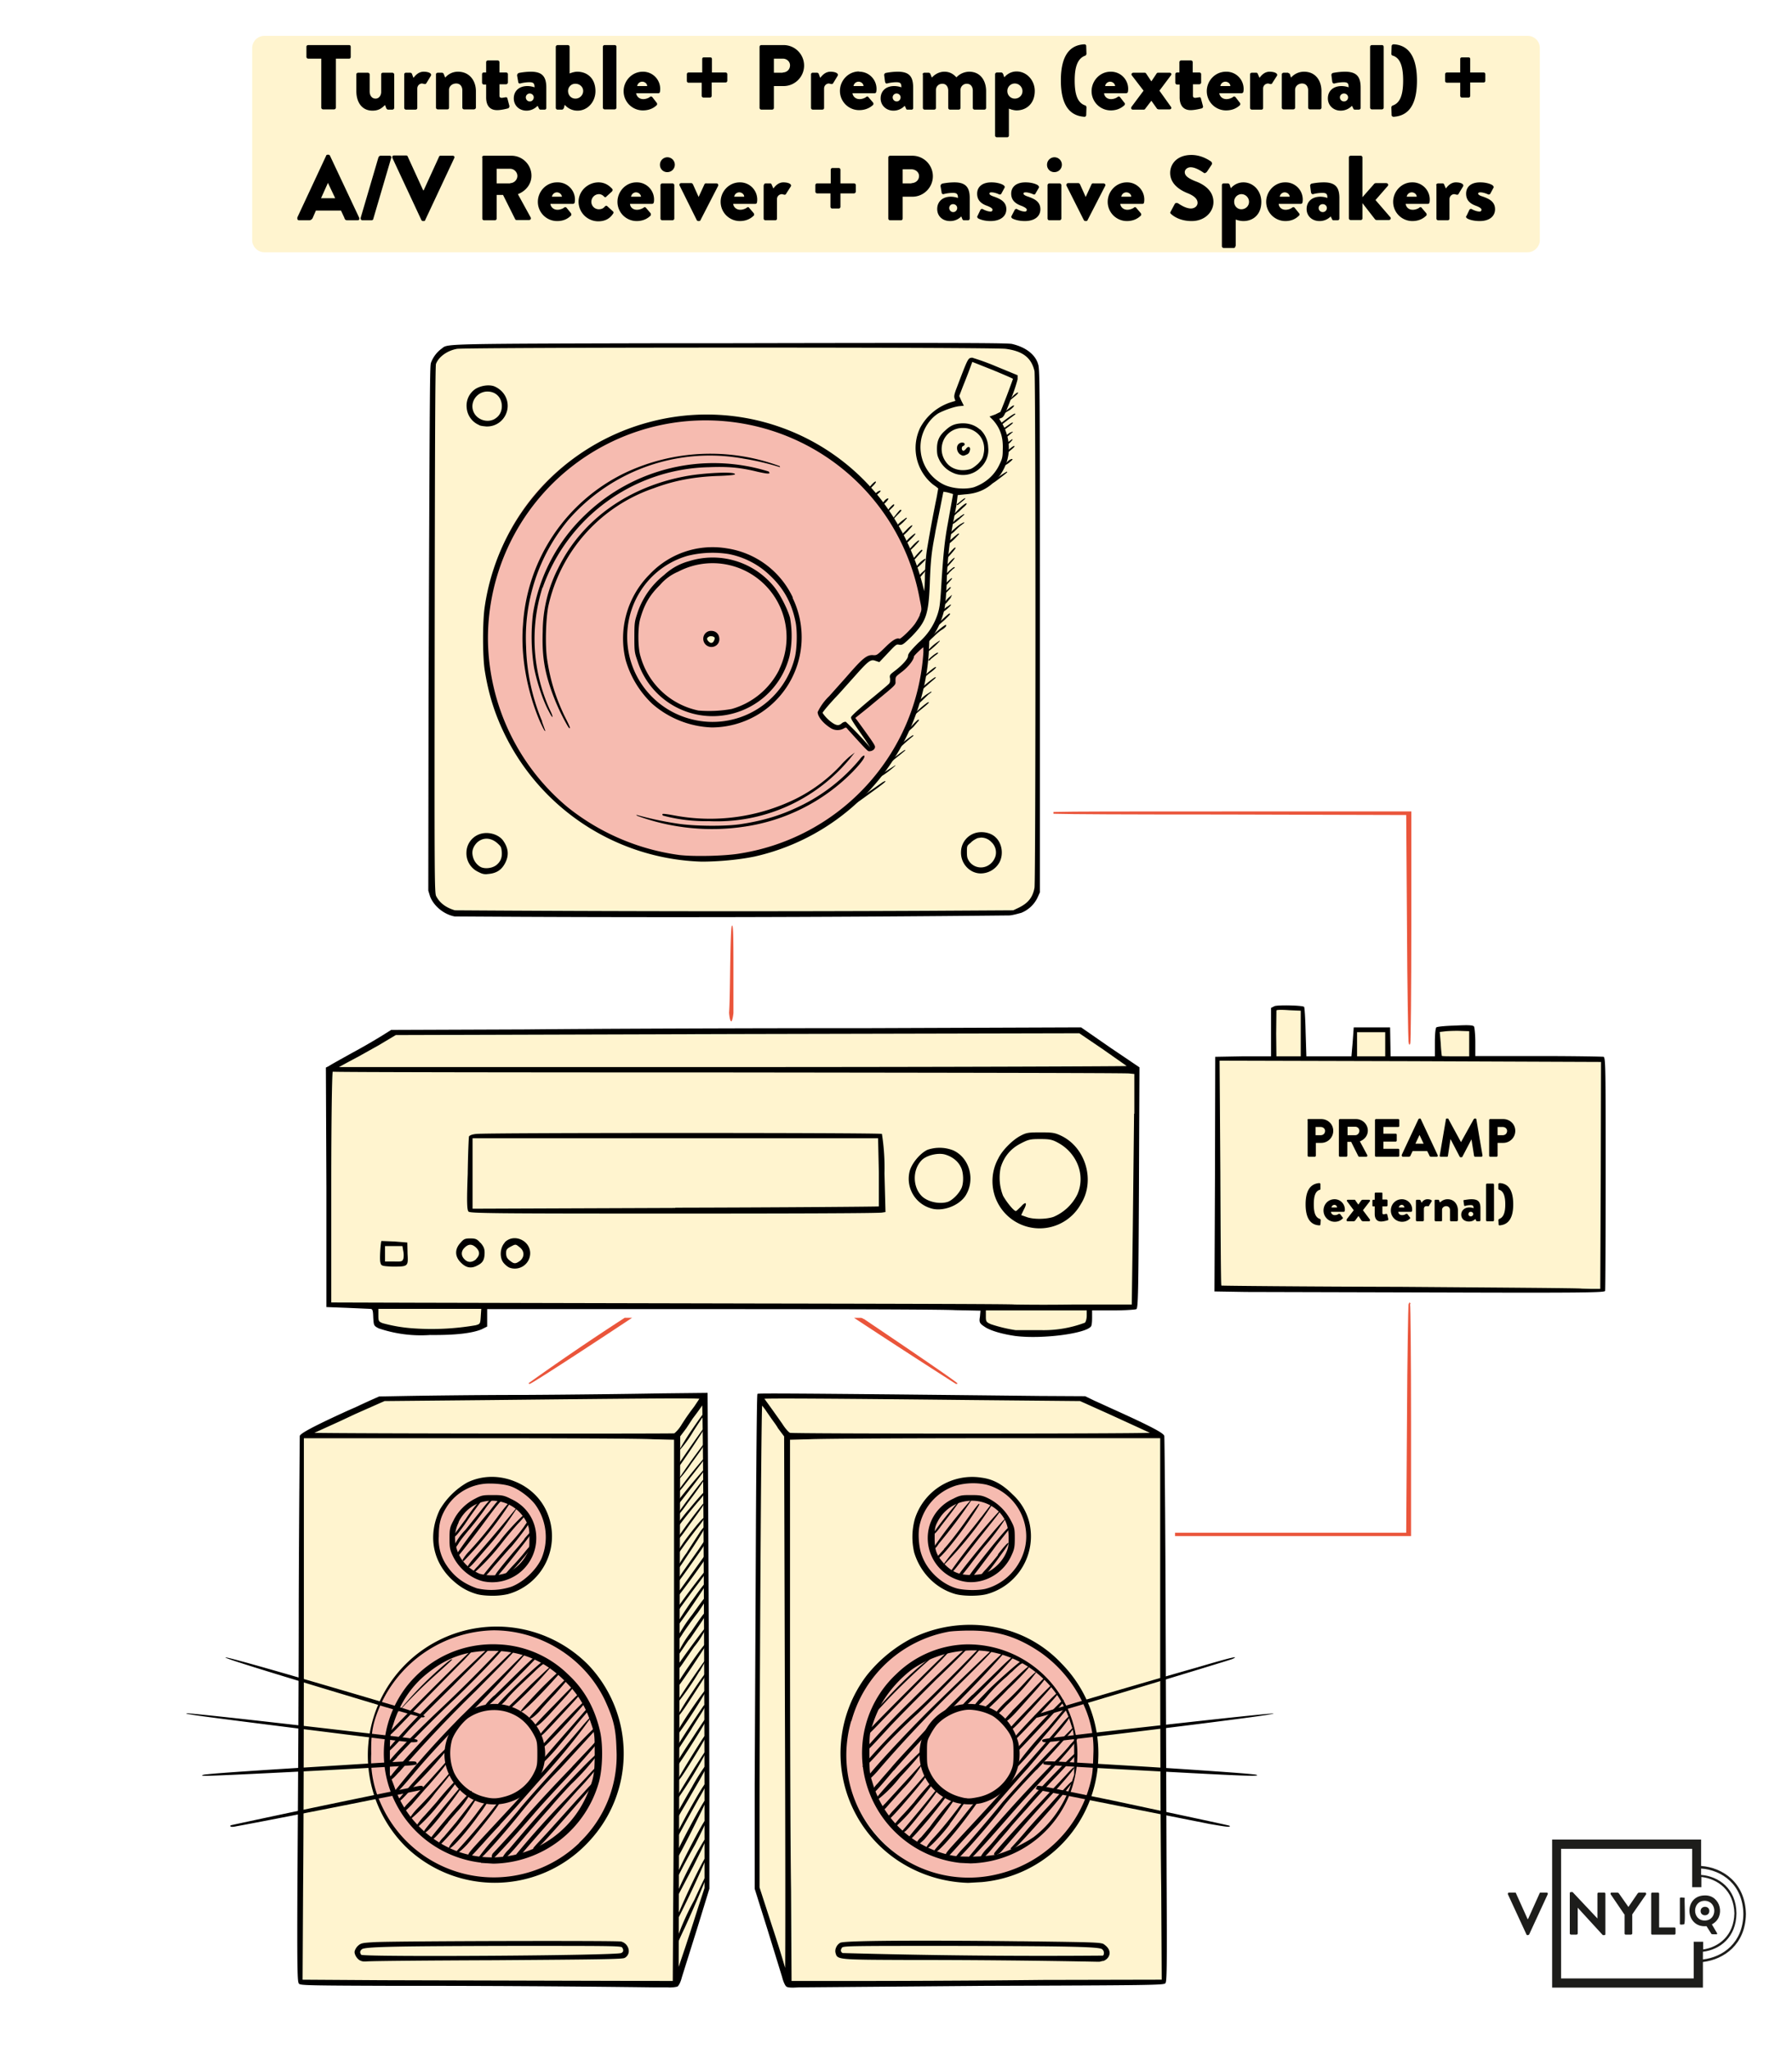
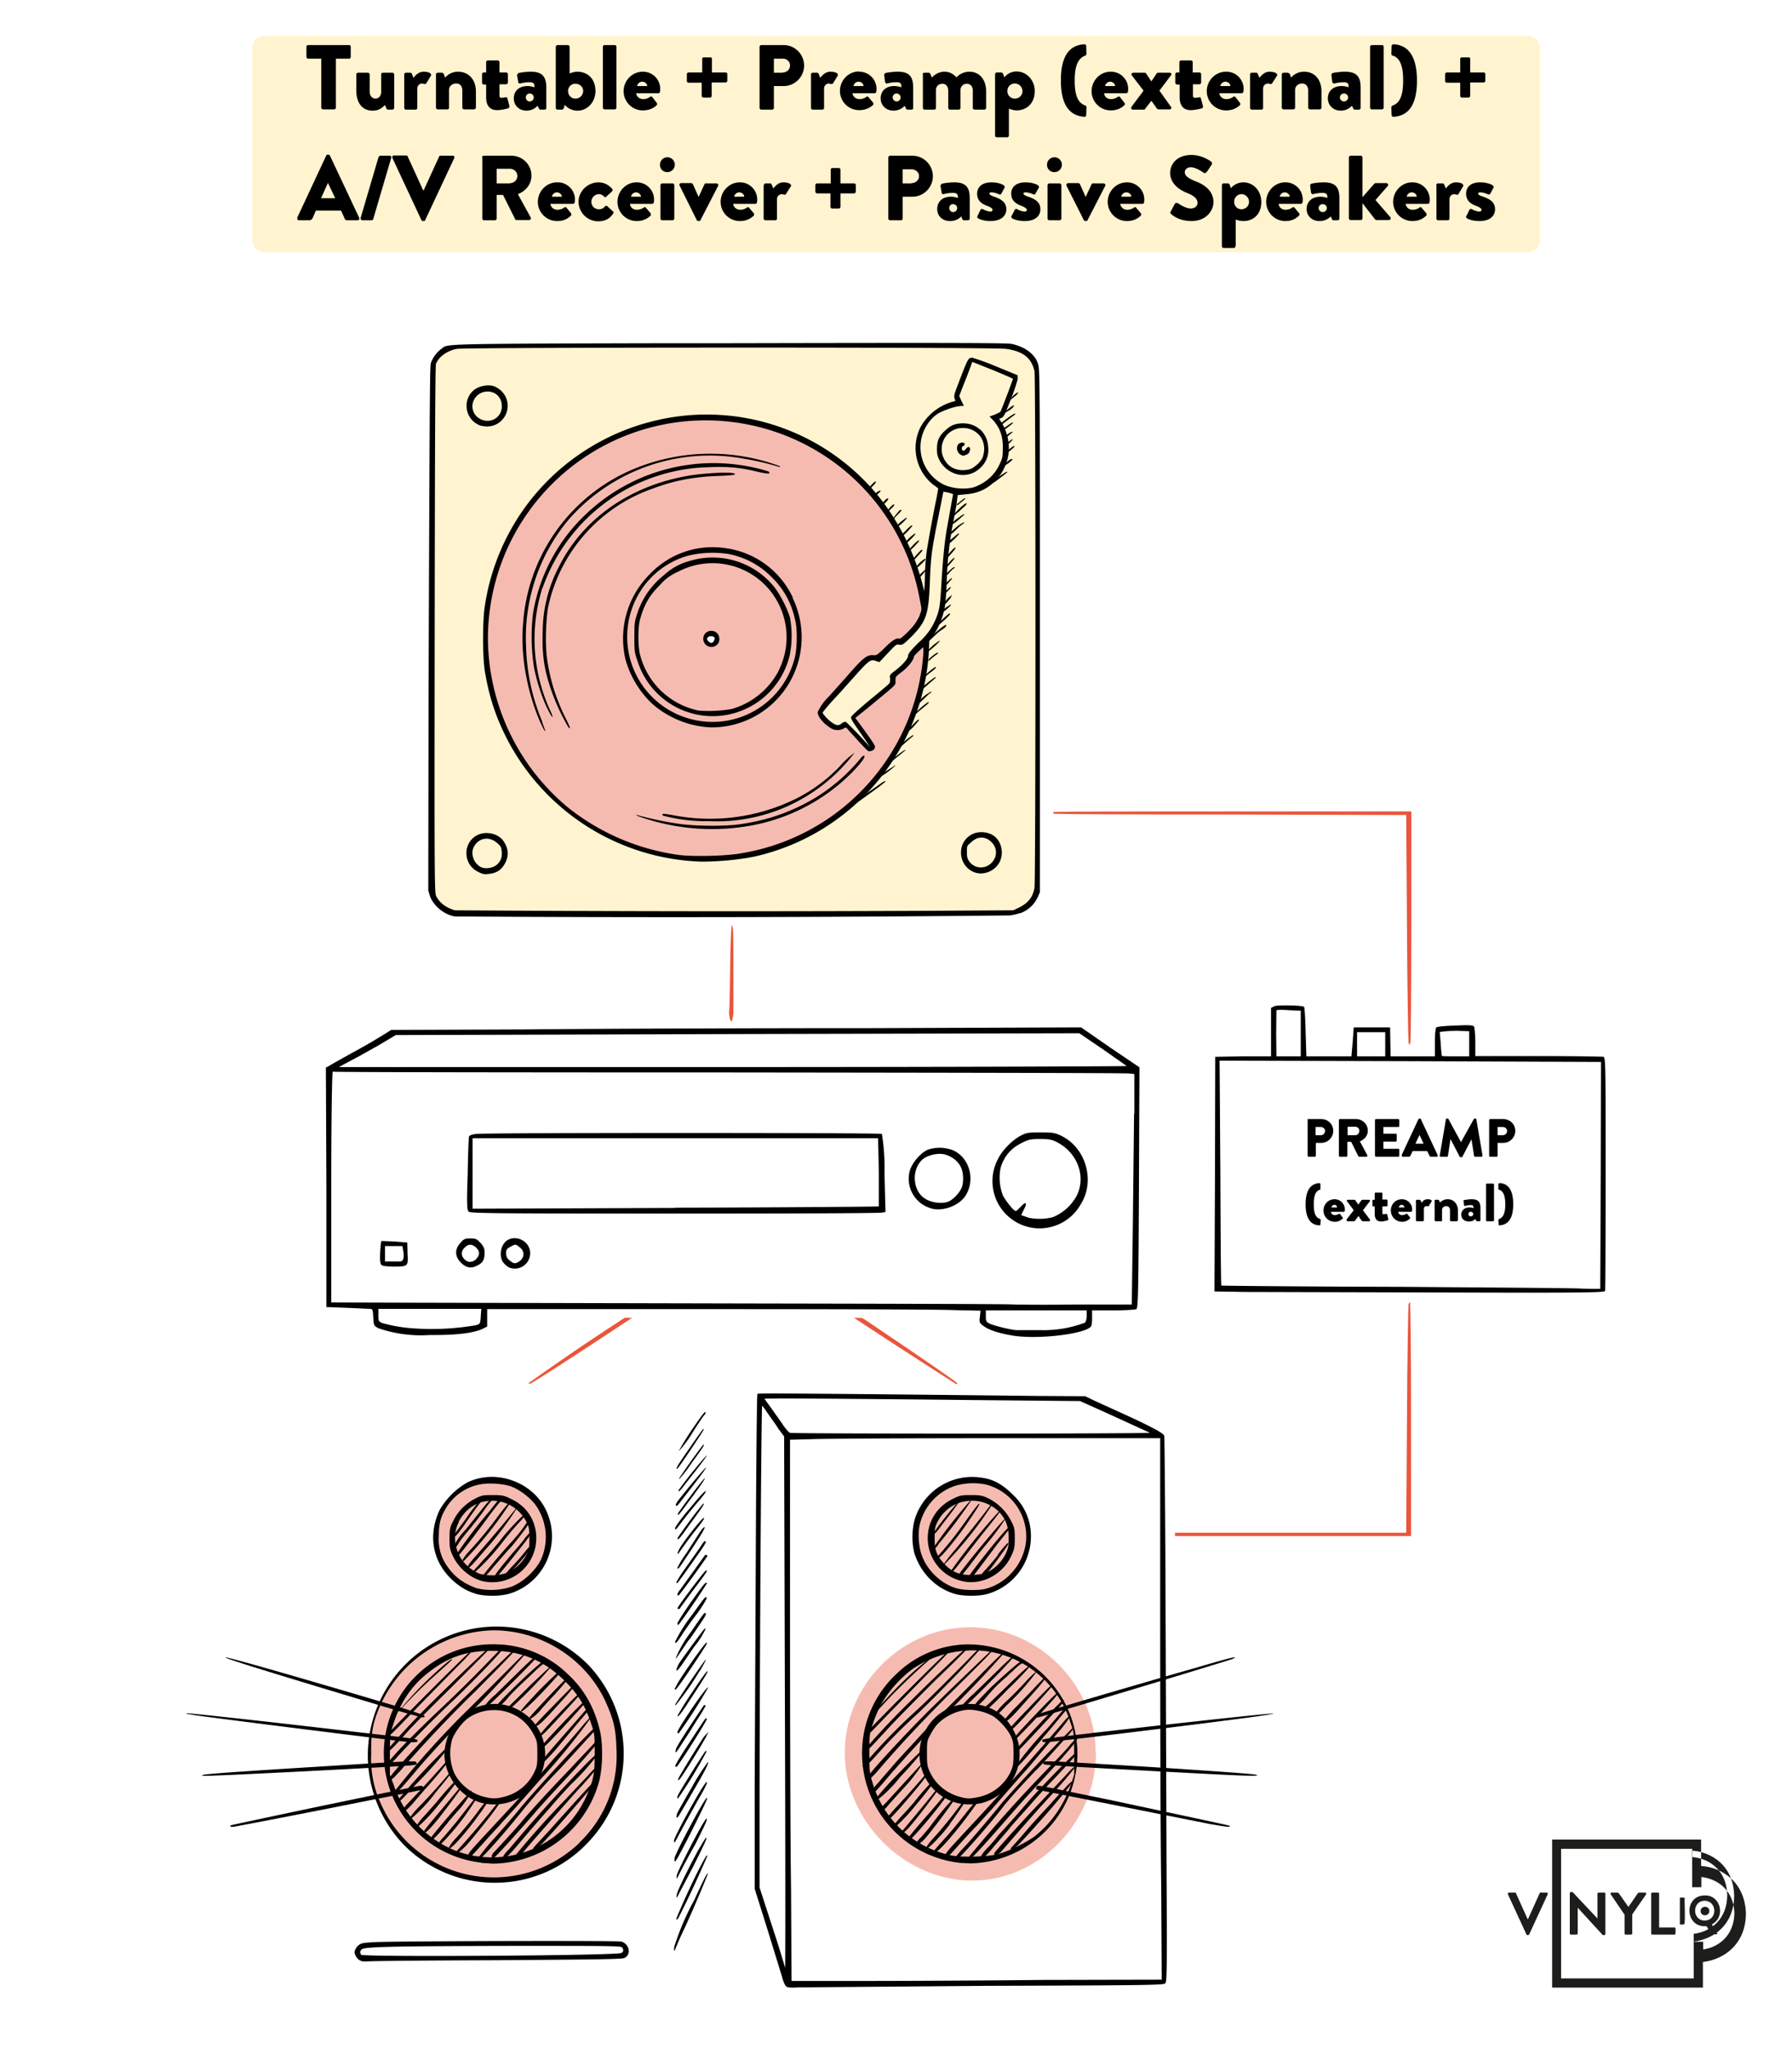
<svg xmlns="http://www.w3.org/2000/svg" xml:space="preserve" viewBox="0 0 700 800">
  <path fill="#FFF" d="M0 0h700v800H0z" />
  <g fill="#1D1D1B">
-     <path d="M664.5 728.5v-10.3h-58.2V776h58.9v-10c8.3-1 16.6-6.9 16.8-18.7-.2-12.2-9-18.2-17.5-18.8zm-2.9 29.5v14.4h-51.8v-50.6H661v15h3.6v-4c6.3.7 12.7 5.2 12.9 14.2-.2 8.7-6.1 13.2-12.2 14.1v-3h-3.6zm3.6 7v-3c6.6-.8 13-5.6 13.1-15-.1-9.7-7-14.5-13.8-15v-2.5c8.1.6 16.3 6.2 16.5 17.7-.1 11.3-8 16.9-15.8 17.8zM589 739.5c0-.3.1-.6.4-.6h2.4c.2 0 .4.1.4.3l4.5 10h.2l4.5-10c0-.2.2-.3.4-.3h2.4c.3 0 .5.3.4.6l-7.3 15.8-.4.2h-.2c-.2 0-.3 0-.4-.2l-7.3-15.8z" />
+     <path d="M664.5 728.5v-10.3h-58.2V776h58.9v-10c8.3-1 16.6-6.9 16.8-18.7-.2-12.2-9-18.2-17.5-18.8zm-2.9 29.5v14.4h-51.8v-50.6H661v15h3.6v-4c6.3.7 12.7 5.2 12.9 14.2-.2 8.7-6.1 13.2-12.2 14.1v-3h-3.6zv-3c6.6-.8 13-5.6 13.1-15-.1-9.7-7-14.5-13.8-15v-2.5c8.1.6 16.3 6.2 16.5 17.7-.1 11.3-8 16.9-15.8 17.8zM589 739.5c0-.3.1-.6.4-.6h2.4c.2 0 .4.1.4.3l4.5 10h.2l4.5-10c0-.2.2-.3.4-.3h2.4c.3 0 .5.3.4.6l-7.3 15.8-.4.2h-.2c-.2 0-.3 0-.4-.2l-7.3-15.8z" />
    <path d="M613.2 739c0-.1.2-.3.5-.3h.6L624 749v-9.7c0-.2.2-.4.5-.4h2.2c.2 0 .4.2.4.4v15.8c0 .3-.2.4-.4.4h-.6l-9.8-10.7v10c0 .3-.2.5-.5.5h-2.1a.5.5 0 0 1-.5-.4V739zM634.5 747.4l-5.3-7.8c-.2-.3 0-.7.3-.7h2.4l.4.2 3.8 5.4 3.7-5.4.4-.2h2.4c.4 0 .5.4.4.7l-5.4 7.8v7.5c0 .2-.3.4-.5.4H635a.4.4 0 0 1-.4-.4v-7.5zM645 739.3c0-.2.2-.4.5-.4h2.1c.3 0 .5.2.5.4v13.2h6c.2 0 .4.2.4.4v2c0 .2-.2.4-.4.4h-8.6a.4.4 0 0 1-.5-.4v-15.6zM656.2 741.1c0-.5 1.4-.2 1.6-.2.2 0 .3 0 .3.2-.2.5.4 10.1-.3 10.2-.2 0-1.7.3-1.6-.2v-10z" />
    <path d="M665.9 740c6.3-.2 8.3 8.5 2.8 11.3l2 3.4c.2.2 0 .5-.2.5-.2-.1-2 .1-2-.2l-1.9-3c-8.4.8-9.1-11.9-.7-12zm0 9.8c5 0 5-7.6 0-7.7-5 0-5 7.7 0 7.7z" />
    <path d="M667.7 746.1c0 2.2-3.4 2.2-3.4 0s3.5-2.2 3.4 0z" />
  </g>
-   <path fill="#FEC910" d="M575.4 413.4v-11.3h-13.8v11.3h-19.5v-11.1l-13.1-.2v11.3h-19.9l-.8-19.2h-11.2v19.2h-21.9l.2 89.9 150.6.6v-90zM275.4 545l-126.6 1.3-30.9 14.3-.7 213 147.2.5 11.6-36.6-.6-192.5zM192 578a23 23 0 0 1 22.5 22.4c0 12-9.7 21.7-21.6 21.7-12 0-22.5-9.7-22.5-21.7S180.1 578 192 578zm0 156.3a49.7 49.7 0 0 1-48.2-49.9c0-26.6 22.4-49 49-49 26.7 0 49.1 22.4 49.1 49a51.1 51.1 0 0 1-49.9 49.9zM295.9 737.5l11.6 36.6 147.2-.5-.7-213-31-14.3-126.5-1.3-.6 192.5zm105.6-137.2c0 12-10.5 21.7-22.5 21.7s-21.6-9.7-21.6-21.7a23 23 0 0 1 22.5-22.4c11.9 0 21.6 10.5 21.6 22.4zm-71.5 84c0-26.6 22.4-49 49-49 26.7 0 49 22.4 49 49a49.7 49.7 0 0 1-48.1 49.9 51.1 51.1 0 0 1-50-49.9zM275.4 249.2c0-1.1 1.6-2 2.8-2s2 1.6 2 2.7c0 1.2-1 2-2 2s-2.8-1.5-2.8-2.7zM153.6 403.3l268.6-1.2 22 15.6-1 92.3-17 .8-1 6s-7.8 3.5-20.4 3.5-20.6-3.5-20.6-3.5v-6l-195-1-1 7s-5.5 3.5-21.8 3.5-19.2-4.5-19.2-4.5l-1-6-18-1 1-92 24.4-13.5z" opacity=".2" />
  <path fill="#EA553B" d="M170.4 600.3c0-12 9.7-22.4 21.6-22.4s22.5 10.5 22.5 22.4c0 12-9.7 21.7-21.6 21.7s-22.5-9.7-22.5-21.7zM143.8 684.3c0-26.6 22.4-49 49-49s49.1 22.4 49.1 49-23.2 49.9-49.9 49.9-48.2-23.3-48.2-49.9zM401.5 600.3c0-12-9.7-22.4-21.6-22.4a23 23 0 0 0-22.5 22.4c0 12 9.7 21.7 21.6 21.7 12 0 22.5-9.7 22.5-21.7zM428 684.3c0-26.6-22.4-49-49-49s-49 22.4-49 49 23.2 49.9 49.8 49.9 48.3-23.3 48.3-49.9zM359.7 252c-2.8 2.7-3.4 3.4-4.1 5.5-.7 2-6.9 6.8-6.9 6.8v2.7L333 280l4.8 7s3.4 4.7 2.7 5.4c-.6.7-1.4 0-1.4 0s-4.8-5.5-6.8-7.5c-2-2.1-2-2.1-3.6-1.2s-3.3-.2-5.3-1.6c-2-1.4-3.5-4-3.5-4s13.7-15.9 17.2-19.3c3.4-3.4 6.1-2 6.1-2s4.1-4.8 6.2-6.2c2-1.4 2.7 0 2.7 0s2.1-1.4 6-6c2.3-2.8 3-5 3-6.4a85 85 0 0 0-84.3-75.3c-52 0-87.7 38.3-87.7 85.6s37 86.4 87.7 86.4c46.9 0 84.3-38.4 85-85.2l-2.1 2.3zm-82.2 0c-1.2 0-2-1.6-2-2.8s1.5-2 2.7-2 2 1.6 2 2.7c0 1.2-1.6 2-2.7 2z" opacity=".4" />
  <path fill="#FEC910" d="M391.3 134.8h-94.6l-117.1.7c-6.3 0-10.4 3.4-10.4 9.6l-.7 200c0 5.4 3.5 11.7 11.7 11.7l211.2-.7c5.3 0 13.5-.7 13.5-13V146.2c0-3.2-2.5-11.4-13.6-11.4zm-114.5 200c-50.7 0-87.7-39-87.7-86.2s35.6-85.7 87.7-85.7a85 85 0 0 1 84.3 75.4c0 1.3-.7 3.5-3 6.3-3.9 4.6-6 6-6 6s-.6-1.4-2.7 0c-2 1.4-6.2 6.2-6.2 6.2s-2.7-1.4-6.1 2c-3.5 3.5-17.2 19.2-17.2 19.2s1.4 2.8 3.5 4.1c2 1.4 3.8 2.4 5.3 1.6s1.5-.9 3.6 1.2c2 2 6.8 7.5 6.8 7.5s.8.7 1.4 0c.7-.7-2.7-5.5-2.7-5.5l-4.8-6.8 15.7-13v-2.8s6.2-4.8 6.9-6.8c.7-2 1.3-2.8 4-5.5.8-.7 1.5-1.5 2.1-2.3a85.6 85.6 0 0 1-85 85.2z" opacity=".2" />
  <path d="M396.5 683.6c0 .3.1.8.4.8 0 0 .2 0 8.6-9 4.1-4.4 8.6-9.2 9.2-10 .4-.5 1-1.4.8-1.7h-.2c-1 .4-18.8 19.2-18.8 20zM178 607.3l.2.4a.4.4 0 0 0 .5 0c.5-.2 6.5-7.9 11.7-15 2.5-3.4 4.7-6.2 5.2-6.5l.7-1.1-.2-.4c-.4-.1-1 .2-4.8 5.2a184.7 184.7 0 0 0-13.3 17.4zM183.4 605.5a17.4 17.4 0 0 0-2.7 3.5c0 .3.1.5.4.5a147.6 147.6 0 0 0 18.8-23.7c-.6 0-3.9 4.1-5.9 6.9a155 155 0 0 1-10.6 12.8zM177.5 599.9c.5 0 1.4-1.1 4-4.7a180.4 180.4 0 0 1 6.2-8.7l1.3-2.2-1.6 1.6a56 56 0 0 0-5.5 7.2 334.7 334.7 0 0 0-4 5.4c-.3.4-.7 1-.6 1.3l.2.1zM151.7 677.8c.3 0 1.2-.7 6.1-5.8a3092.3 3092.3 0 0 1 23.6-24.1c2.8-3 2.8-3 2.7-3.2h-.3c-1.7 1.2-31.3 30.8-32 32l-.3 1 .2.1zM409.3 674.6a134.7 134.7 0 0 0-14 17c.8 0 6.8-6.7 9.2-9.7.7-.8 1.8-2 3-3.6 3-3.4 6.5-7.7 8.4-10 1-1 .9-1.3.9-1.4l-.1-.1-.2-.1c-.4 0-1.4 1.1-1.9 1.7l-5.3 6.2zM177.4 604.6c.3 0 .6-.3 1.6-1.8.6-1.2 2.6-3.6 4-5.3 1.8-2.1 4.6-5.7 6.2-8a34 34 0 0 1 3.7-4.6l.2-.5h-.5c-.4.2-2.7 2.7-4.7 5.3l-6.1 7.6a23.3 23.3 0 0 0-4.6 6.6c0 .4 0 .7.2.7zM155.6 668.4a179.3 179.3 0 0 1 14-14c7-6.3 7-6.4 7-6.5-.2-.2-.2-.2-1.8 1a143.9 143.9 0 0 0-19.3 19.5zM182.7 611.7l.1.1.3.1c.6 0 1.6-1.2 6.6-7a124 124 0 0 0 13.1-17.5 572.9 572.9 0 0 1-17.4 20.6c-.1.1-2.8 3.2-2.7 3.7zM203.4 668.1v.1h.2c1.1 0 8.2-7.2 14.4-14.2 1-1.2 1-1.5 1-1.7l-.2-.1c-.5.2-6.5 6-8.3 7.9-7.2 7.6-7.1 7.9-7 8zM193 662a27 27 0 0 0-3.6 3.9c0 .3.3.5.6.5.7 0 16.7-16 19-18.6 1.3-1.6 1.2-1.7 1.1-1.8-.1 0-.3-.3-7.2 6.4l-9.8 9.6zM195.2 601.7c-1.2 1.4-4 4.9-6.5 7.4l-2 2.3a19.1 19.1 0 0 0-2.5 3c0 .1 0 .3.2.3h.1a86.9 86.9 0 0 0 11.7-12.5 144 144 0 0 1 6.1-7.3c.8-.8 3.3-3.5 3-3.8h-.1c-.8 0-8 7.7-10 10.6zM206.6 671.1c.2 0 .5 0 1.2-.4.8-.5 2.6-2 3.7-3.5a219 219 0 0 1 5.6-6.1c0-.1 5.2-5.6 4.9-6.2h-.3c-.6.2-13 13.3-14.7 15.4-.4.6-.6.7-.4.8zM216.5 665.6c-3.4 3.4-7.4 7.6-7.4 7.8 0 .3.1.4.3.5.5 0 1.6-.7 5-4.3l7-7.7c3.2-3.7 3-3.8 3-4h-.2c-.4.1-7 7-7.7 7.7zM199.9 601.9c-4.6 5-11.3 13-11.3 13.4 0 .2 0 .4.2.4.4 0 1.3-.6 4-4 1.7-1.9 4.8-5.6 7-7.9 2.7-3.2 7.8-9.8 7.4-10.4h-.3c-.5 0-1.5 1.6-1.8 2-.6 1-2.9 4-5.2 6.5zM193.8 666.3c0 .2.1.3.2.3.8 0 2.9-1.8 4.6-4a86 86 0 0 1 4.4-4.5l3.6-3.4 2-1.9c2-2 3.7-3.3 4-3.3.5-.2.7-.6.7-1 0-.1-.2-.3-.5-.3-1.3 0-19 17-19 18.1zM204.9 600.8a92 92 0 0 1-4.2 5c-6.5 7.7-7.3 9-7.3 9.4l.1.3.3.1h.2c.7-.4 8.3-9.9 11.6-14.2 2.5-3.3 2.3-3.5 2.2-3.6-.1 0-.3-.2-3 3zM205.2 605.7c-1.4 1.8-4 4.7-5.1 5.8 0 0-2.8 3-2.8 3.3 0 .2.1.3.2.3h.1c1 0 4.8-4.3 7.8-8l1.3-1.7c2.3-2.9 2.3-2.9 2.1-3 0-.1-.2 0-.4 0-.5.2-2 1.8-3.2 3.3zM207.3 657.8a440.6 440.6 0 0 1-8 7.9c-.4.3-.7.8-.7 1 0 .3.2.6.5.6a179 179 0 0 0 16.3-16.7c-.1-.1-.2-.2-2.6 2l-5.5 5.2zM371.2 613.7s.2.2.5.2c.4 0 2.4-2.6 3-3.4l7.8-10c7.6-9.5 8-10 8-10.4h-.3a232.8 232.8 0 0 0-19 23.6zM396 678.6c0 .3.2.5.5.5.2 0 .4 0 7.6-7.6 9-9.7 9.3-10.1 9-10.4h-.3c-1.3.8-16.7 16.9-16.7 17.5zM368.8 604.8c-3 3.3-3 3.4-3 3.5 0 .2.2.3.3.3 1.2 0 7.7-8 12.4-14.9 4.3-6.4 4.2-6.5 4-6.6-.1 0-.3-.3-5.8 7.5-2.7 3.8-6.3 8.4-8 10.2zM374.9 615.7c.3 0 1.3-1.2 4.1-4.8a207 207 0 0 1 5.7-7.3 98 98 0 0 0 8.2-10.9c-.8 0-18.7 21.8-18.7 22.6 0 .2.3.4.7.4zM342.2 668.1c.4 0 1.3-1 4.7-4.7 3.8-4 10-10 15-14.4 1.6-1.4 1.6-1.4 1.6-1.6-.2 0-.1 0-2.2 1.5-4.3 3.4-8.6 7.4-14.3 13.5-5 5.4-5 5.5-4.9 5.6l.1.1zM338.2 677.8c.3 0 1.3-.7 6.1-5.8a3092.3 3092.3 0 0 1 23.6-24.1c2.8-3 2.8-3 2.7-3.2h-.3c-1.7 1.2-31.3 30.8-32 32-.3.7-.4 1-.2 1v.1zM364.8 604.7c.5 0 1.3-1 1.9-2a198.9 198.9 0 0 0 12.7-16.9h-.3a188.4 188.4 0 0 0-14.5 18.5c0 .2 0 .4.2.4zM364.7 599c.5 0 2.3-2.3 2.8-3.1l3.4-4.4a191.9 191.9 0 0 0 4.1-5.6l-.4.2c-2.4 2.4-8.4 9.9-9.8 12.3-.2.4-.3.6-.1.7zM368 611.6v.1a148.4 148.4 0 0 0 19.5-24.2l-.2-.1c-.2 0-.3.1-3.8 4.7l-.6.7c-1.7 2.3-5 6.3-9.6 12a65 65 0 0 0-5.3 6.8zM393.3 664c-1.7 1.6-4.6 4.5-4.6 5.6v.2h.2c.3 0 1-.5 4.3-4a100.1 100.1 0 0 0 12.1-13.6 36 36 0 0 0-4.6 4.3c-1.1 1.2-5 5.4-7.4 7.5zM395.4 668s-3.2 3.4-3.2 3.7c0 .2 0 .4.2.5h.1c.5 0 1.5-.6 4.4-3.7l2.7-3 3.3-3.7s5.9-6.4 5.5-7h-.2a93 93 0 0 0-5 5.1c-2.6 2.7-6.1 6.4-7.8 8zM394.3 675c0 .3.1.4.2.5h.1c.6 0 2.2-1.4 7.4-7.2l.6-.6c8-8.8 8.6-9.5 8.4-9.8h-.3c-.4.2-5.4 5.3-8.4 8.5-3.6 3.7-8 8.3-8 8.7zM337.2 684.5c.7 0 2.4-1.7 9-8.9 3.8-4.2 12.8-13.2 19.6-20 5.9-5.6 13-12.7 13-13v-.1c-.2 0-.4-.2-7.8 6.8-4.8 4.5-10.5 10-15.5 15A292 292 0 0 0 337 684c0 .2 0 .3.2.4zM385.6 665.7a1 1 0 0 0-.5.8c0 .4.2.8.5.8.4 0 6-5.5 8.3-8 .9-.7 8-7.9 8.1-8.5v-.1c-.2-.2-.4-.4-8.3 7.3l-8 7.7zM378.1 616c0 .4.2.4.3.5h.1c.4 0 1-.3 1.4-.9l.5-.6 2.3-3 5.2-6.9 1.4-1.9c4.8-6 5.3-6.6 5.2-7h-.3c-.6 0-6.6 7.3-8.4 9.6-.8 1-7.7 9.6-7.7 10.3zM389.9 607a99.9 99.9 0 0 1-4.8 5.7c-1 1-2.1 2.4-2.1 2.8 0 .4 0 .6.2.6h.1c.6 0 2.1-1.3 7.5-8.8 3.4-4.6 3.2-4.8 3-4.9 0 0-.3-.3-4 4.5zM379.8 661.7c-1 1-3.9 3.8-3.9 4.2 0 .3.3.5.7.5.5 0 7.8-7.3 10-9.6a183 183 0 0 0 10-10.6h-.1c-.6 0-4.3 3.5-6.6 5.8l-10 9.7zM385.4 660.5l-3 3.1c-1.3 1.5-2 2.4-2 2.7l.1.3h.1c.8 0 3-2 4.7-4a60.2 60.2 0 0 1 7.8-7.9c.8-.7 1.5-1.5 2.2-2 2-2 3.5-3.2 3.8-3.2.5-.2.8-.6.7-1 0-.2-.2-.3-.4-.3-.8 0-12.6 10.6-14 12.3zM195.7 702.7c-.2-.1-.4 0-.7.3a297.2 297.2 0 0 1-16.9 20c0 .3 0 .4.2.4h.1c1 0 3.2-2.4 4-3.2 2.7-3.1 6-7.2 9-11 4.6-6 4.3-6.4 4.3-6.5zM369.5 701c-.4-.3-1.2.6-1.5 1l-4.1 4.8-.7.8c-4 4.5-8.7 10-8.7 10.5 0 0 0 .4.2.5h.1c.6 0 2.1-1.5 8-8.4 6.5-8 7-8.9 6.7-9.3zM365.1 695.2v-.3h-.1c-.6 0-5.9 6-8 8.8-1 1.1-3 3.5-4.8 5.3-1.2 1.3-3 3.4-3 3.7 0 .3.3.6.5.6a68 68 0 0 0 7.9-8.4c3.4-4 7.2-8.8 7.5-9.7zM352.7 698.4a60.8 60.8 0 0 0 7.6-9.7c-.3-.1-1 .7-1.5 1.2l-13 14.2c-1 .9-1.8 2-1.8 2.4 0 .1 0 .5.3.6.5 0 1.2-.5 3-2.7l5.4-6zM367.1 697.4l-.2-.1a738.3 738.3 0 0 1-14.6 17.7c0 .3.2.4.3.4h.1c.4 0 1-.4 1.9-1.4 2.3-2.4 12.6-15.6 12.5-16.6zM230.8 682l-7 7.4-.6.7c-7.5 7.7-16 17-18.6 20.1-1.7 2.2-8.4 9.5-12 13.3a2 2 0 0 0-.5 1.3c0 .4.2.8.5.8.5 0 9.9-10.4 16.1-17.6 2.2-2.6 7.8-8.7 12.2-13.4 4-4.3 13.5-14.7 13.5-15.8 0 0 0-.2-.2-.3-.2 0-.4.2-3.4 3.5zM351.6 693.8c3-3.1 8.8-9.7 8.8-10.3v-.1c-.2-.1-.6-.2-12.8 12.5-6.2 6.8-6 7.2-6 7.3l.2.2a50 50 0 0 0 9.8-9.6zM342.6 691.7c8.5-10 19.1-21.3 29-31 15.1-14.9 16.4-16.4 16.2-16.7l-.1-.1a2107.7 2107.7 0 0 0-23.5 22.6c-9.2 9-25.5 26.5-25.5 27.7 0 .1 0 .5.3.6h.1c.4 0 1.2-.6 3.5-3.1zM343.7 683.8c3.2-3.7 10.1-10.6 15-15 9-8.6 24-24.2 24.4-25.4v-.1c-.2-.2-.2-.2-2.4 2l-5.3 5.4c-4.1 4.1-11.9 12-17.1 16.8a230 230 0 0 0-21.3 22c0 .1 0 .4.2.5h.1c.6 0 1.8-1.1 6.4-6.2zM349.1 691.3c5.2-6 14.5-16.1 22.1-23.7 3.8-3.8 9-9.1 13.6-14 7.4-8 7.3-8.2 7.3-8.3v-.1h-.1c-.4 0-4.7 4.3-6.4 6a1785.4 1785.4 0 0 1-22.6 22.6l-6.6 7.2c-2.4 2.6-6.8 7.3-8.4 9.3l-3.5 4-1.7 2a10.8 10.8 0 0 0-2.3 3.3c0 .2 0 .5.2.6h.1c.6 0 2-1.5 8.3-9zM362.4 692h-.2a462.2 462.2 0 0 1-13.8 15.4c-1 1.2-2.2 2.6-2.2 3 0 .1 0 .4.2.4.5 0 1.7-1 6.1-6 .1-.2 10.6-12 9.9-12.7zM416.4 693l-6.6 7-3 3.2c-6 6.2-17.6 19-18.4 20.3-.2.4 0 .6 0 .7h.3c.6 0 1.7-.5 2.4-1.3 9-10.4 13.4-15.4 19.1-21.6 4.3-4.6 8.9-10 9.4-11v-.3c-.1-.1-.3-.2-3.2 3zM372.5 702.5c-.9 0-6.6 7-9.3 10.8l-3.4 4c-1 .8-1.8 2-1.8 2.3 0 .2 0 .5.3.6.5 0 1.1-.5 2.7-2 2.3-2.5 11.2-14.3 11.6-15.4l-.1-.3zM418.8 695.5c-.1 0-.4 0-2.9 2.7a281.3 281.3 0 0 0-6.2 6.8 373.2 373.2 0 0 0-8.2 9 181.5 181.5 0 0 1-6.7 7.6c0 .3.1.4.2.4h.2c.7 0 2.2-1.3 3.3-2.5 2.8-2.9 7.7-8.4 12.6-14 8-9.5 7.9-9.8 7.8-10h-.1zM393.7 714.6l1.3-1.6a430 430 0 0 1 6.6-7.4c2.3-2.7 7.1-8 10.8-11.8 7.6-8.1 8.7-9.4 8.3-9.8-.8 0-15.3 15-19.5 19.9l-1.4 1.6a436.1 436.1 0 0 1-9.8 11c-1.2 1.6-3.1 3.8-4.5 5.2a15 15 0 0 0-2.5 3.3c0 .3 0 .5.2.6h.2c.5 0 1.6-.7 5.1-5l5.2-6zM405.7 696.4c15.8-17 15.2-17.5 15-17.7h-.1c-.4 0-2.2 2.1-2.6 2.5-1.1 1.5-4.3 4.8-7.1 7.7l-.5.5a550.5 550.5 0 0 0-31.8 35.4c0 .4.3.8.5.8.7 0 10.8-11.5 16.1-17.6a479 479 0 0 1 10.5-11.6zM382.3 702.4c-.2 0-.4-.3-4.7 5.1-4.7 6-7 8.6-10.3 12.2-.6.7-2.7 3-2.7 3.3 0 .3.1.4.2.4h.1c1.5 0 8.4-8 13.8-15.4 4-5.3 3.7-5.5 3.6-5.6zM404.9 691c5-5.3 9.3-10.1 13.3-14.6 1-1.4 1.4-1.9 1.2-2.1v-.1a659.2 659.2 0 0 0-27.7 29.3 483.5 483.5 0 0 1-13.7 16.2l-1.6 1.7a37.6 37.6 0 0 0-3.4 4v.3c.1.2.3.3.6.3 1 0 13.6-14.5 18.1-20.4 1.7-2.3 6.6-7.8 13.2-14.7zM371 712.1a140.7 140.7 0 0 0 6.7-9.8l-.2-.2c-.3 0-.6.4-.8.6l-2.6 3.4-2 2.6c-2.3 3-5.5 6.8-7.2 8.6-1.5 1.6-3 3.5-3 4 0 .2 0 .2.2.3.9 0 6.5-6 9-9.5zM381.9 712.4l3.8-4.2 2.2-2.4 6.1-7 5-5.7 2.7-3 12.7-15c1.7-2.1 3.7-4.6 3.3-5 0 0-.3-.2-2.8 2.8a1330 1330 0 0 1-36.7 41c-7.8 8.4-8.8 9.5-8.8 10.3 0 .6.2 1 .4 1 .5 0 4.8-5 5.3-5.5a253 253 0 0 1 6.8-7.3zM211.3 682c0 .2 0 .5.2.5h.1c.6 0 2.2-1.5 8-7.7 9.1-9.9 9.7-10.7 9.3-11 0-.1 0-.1-.1 0-1.2.5-17.5 17.7-17.5 18.3zM234.2 684c-1.5 0-21.4 21.5-30.3 32l-5.1 6a13.1 13.1 0 0 0-2.4 3c0 .4.1.5.3.6h.1c.5 0 1.6-.8 5.2-5l5.1-6 1.4-1.6a430 430 0 0 1 6.5-7.4c2.5-3 6-6.8 8.1-9a94 94 0 0 0 11.1-12.6zM155.8 692a513.5 513.5 0 0 1 30.2-32c3.6-3.7 15.4-15.4 15.3-16-.2-.1-.3 0-2.7 2.1l-5.7 5.5-13.4 13-1.6 1.6c-9.3 9.1-25.7 26.8-25.7 28 0 .1 0 .5.3.6h.1c.4 0 1.1-.5 3.2-2.9zM161.4 692.7c5.7-6.9 15.3-17.2 23.3-25a508.2 508.2 0 0 0 20.9-22.4v-.1h-.2c-.4 0-5.6 5.3-7.6 7.3l-14 14a341 341 0 0 0-29.8 33c0 .2 0 .5.2.6h.1c.6 0 2.2-1.6 7.1-7.4zM160.9 704.5l4.9-5.7 2-2.2c0-.1 7.7-8.6 7.2-9.3h-.3a504.1 504.1 0 0 1-15.5 16.9c-.8.8-1.7 2-1.7 2.3 0 .1 0 .5.2.6h.2c.4 0 1.2-.7 3-2.6zM159 676.3c2-2.4 12.3-12.6 18.3-18.5.1-.2 15-14.9 15-15.3v-.1c-.2 0-.3-.2-7.9 7a923 923 0 0 0-15.4 14.9 292 292 0 0 0-18.5 19.8l.1.3h.1c.7 0 2.5-1.5 8.3-8.1zM155 686.1a502 502 0 0 1 23.3-23.4c8.7-8.4 18.3-18.5 18.3-19.3v-.1l-.2-.1s-.3 0-3.2 3a571.6 571.6 0 0 1-21.7 21.5c-9 8.5-21.3 20.8-20.7 22l.1.1c.7 0 3.1-2.6 4.2-3.7zM222.7 674.6c-5.7 6.4-11 12.7-11.7 13.5-.3.5-.5.8-.4 1l.2.1c.7 0 5.4-5 7.4-7.5l7.6-9.1 3.6-4.2c.9-1.1.9-1.4.8-1.5v-.1h-.2c-.4 0-1.4 1-1.9 1.6l-5.4 6.2zM210.9 677.3s0 .3.2.4c.6 0 1.9-1.3 7.7-7.6 8.1-8.7 8-8.8 8-9h-.5c-1.3.8-15.4 15.5-15.4 16.2zM176.3 691.7l-.2-.1a232.5 232.5 0 0 1-13 14.4 23 23 0 0 0-3.4 4.4l.1.3a60 60 0 0 0 10.3-10.8c5.3-6.4 6.4-7.8 6.2-8.2zM162.4 696.7a179.8 179.8 0 0 0 10-10.9c3.3-3.9 3.2-4 3.2-4.1-.2-.1-.3-.1-1 .5a248 248 0 0 0-19.5 21l.4.2c.6 0 1.6-.9 5-4.7l1.9-2zM232.3 695.7c-.1-.1-.4-.3-4.2 4l-2.6 2.8-5.3 5.9-6.5 7.2c-5 5.4-5.4 5.8-5.4 6.1 0 .3 0 .4.2.4h.1c.6 0 1.9-1 3.8-3 4-4.2 16.7-18.8 18.7-21.4 1.4-1.8 1.3-2 1.2-2zM218.8 690.5l12.9-14.1c1-1.4 1.3-1.9 1.2-2.1v-.1h-.1c-1 0-24.5 25.3-30.6 33a495 495 0 0 1-9.2 10.6 78.8 78.8 0 0 0-6.5 8l.5.2c1 0 10.5-10.9 15.8-17.5a241 241 0 0 1 16-18zM195.3 712.4l6.2-6.8 3.7-4.2 6-6.8a253.4 253.4 0 0 0 20-24.5c-.5 0-2.8 2.7-2.9 2.8l-2.8 3.3-5.8 6.7-3.3 3.6A815.3 815.3 0 0 1 201 704l-9.3 10c-7.8 8.4-8.8 9.5-8.8 10.3 0 .5.2 1 .4 1 .4 0 4.8-5 5.3-5.5a253 253 0 0 1 6.7-7.3zM233.4 689.5c-.2 0-1.3 1-3.1 3l-1.1 1.2-8.2 8.7a349.5 349.5 0 0 0-19.3 21.5c0 .2 0 .3.3.4h.2c.6 0 1.7-.5 2.2-1.2 1.4-1.8 15-17.2 21.1-24 4.2-4.4 8-9 8-9.5l-.1-.1zM175 711.4l3.3-3.8a36 36 0 0 0 6-8.4h-.2a157 157 0 0 0-4.3 4.7l-3.3 3.7c-3.7 4.3-8.5 10-8.5 10.5 0 .3 0 .4.2.4 1 0 3.6-3 5.7-5.7l1.2-1.4zM190 704.3c1.3-1.8 1.3-2 1.2-2l-.2-.2c-.3 0-.6.4-.8.6l-2.6 3.3-2 2.7c-2.3 3-5.5 6.8-7.2 8.6-1.5 1.6-3 3.5-3 4 0 .3.1.3.2.3 1.1 0 7.5-7.4 11.4-13 1.2-1.5 2.2-3 3-4.3zM180.6 697.3h-.2c-.3 0-.9.6-1.1 1L168 711.8c-.2.3-2.3 2.7-2.3 3.1 0 .3.1.4.2.5h.1c.4 0 1.4-.6 5.6-5.8 9.3-12 9-12.3 8.9-12.4zM178.6 695.2v-.3h-.1c-.6 0-5.8 5.9-7.9 8.6l-4.7 5.3a23.4 23.4 0 0 0-3.2 4c0 .2.2.5.5.5a68 68 0 0 0 7.9-8.4c3.4-4 7.2-8.8 7.5-9.7zM186.5 701.5h-.2c-.4 0-1 .8-8 9.8l-4.8 5.7c-.8.8-2 2.1-2 2.6 0 .4.1.7.4.7a95.5 95.5 0 0 0 14.6-18.8zM276.2 731.7c-.4.2-2.8 5.3-5 10.1a102.1 102.1 0 0 0-7.8 18.2c-.2 1.5 0 1.7.1 1.7a124.9 124.9 0 0 1 4-9.1 499.3 499.3 0 0 0 9.1-21.2s-.2 0-.4.3zM264.4 749.5l.6-.7a416 416 0 0 0 11.3-24.2c0-.2-.1-.2-.2-.2 0 0-.3-.1-3.7 6.6a301 301 0 0 0-8.2 18c0 .2 0 .4.2.5zM264.3 740.8l.2-.1 6.3-12c5.5-11 5.3-11.1 5.1-11.2-.2 0-.3-.1-3.4 5.3-3.6 6.6-7.8 15.2-8.1 16.7 0 .2-.3 1.2 0 1.3zM264.5 733.3a301.6 301.6 0 0 1 7-13.1c5-9.8 4.7-10 4.6-10.1-.2-.1-.4-.2-2.8 4.1-3.5 6.3-8.6 16.5-8.9 17.8-.2 1-.1 1.3 0 1.3h.1zM276.2 701.9h-.1c-.9.2-12 21-12.6 23.5v1.3h.3s.4 0 6.2-11.5c2.8-5.6 6-12 6.2-13v-.3zM263.6 719.3a869 869 0 0 1 9.6-17.5c1-1.6 3.1-5.5 3-6 0 0-.2-.1-.2 0-1 0-12.7 21.3-12.7 22.8 0 .4.1.7.3.7zM276.6 688h-.1a77 77 0 0 0-6.2 9.7c-2.1 3.6-5.8 10-5.9 10.6-.2 1-.2 1.3 0 1.3.3 0 .6-.3 1.7-2.3l1.6-2.7 3.7-6.4c3.7-6.3 5.5-9.8 5.2-10.2zM276 683.7l-.2-.1c-.3 0-.4.2-4.4 6.4-6 9.7-6.8 11-6.8 11.7 0 .2 0 .5.2.5a176.8 176.8 0 0 0 11.2-18.4zM265 694.4c-.2.3-.2.6 0 .6.3 0 1-.7 6-8.8 2.5-4 4.5-7.5 4.8-8.1l1-2-1.7 1.8c-1 1.3-9.7 15.3-10.1 16.5zM276 671l-.2-.2c-.2 0-.4.3-3.8 5.4l-2.4 3.7c-2.9 4.3-5.8 9-5.8 9.5 0 .2 0 .4.2.4l.4-.1c1.3-1.4 11.8-17.9 11.7-18.6zM264 683.3c-.2.5-.2.7 0 .8.3 0 .8-.9 6-8.9l.4-.7 3.8-6c1.5-2.6 1.5-2.6 1.4-2.7l-.3-.1c-.1 0-.3 0-.5.3-6.5 9.6-10.6 16-10.8 17v.3zM264.6 676.3l.2.4h.2s.2 0 .3-.2a207.1 207.1 0 0 0 11.3-17.6s-.2-.1-.2 0c-1.1.4-11.8 16.2-11.8 17.4zM270.3 660.8a113 113 0 0 0-5.6 9l.1.3c.4 0 2.3-2.7 3.8-5 8-12.2 7.9-12.4 7.8-12.6h-.1c-.4 0-3.5 4.5-6 8.3zM273.3 652.5c2.6-4.4 2.4-4.5 2.3-4.6a357.9 357.9 0 0 0-11.7 17.3c-.1.3-.2.5 0 .6a105.7 105.7 0 0 0 9.3-13.3zM263.8 659.7c.7 0 11.8-16.8 12.3-18v-.4h-.1c-.7.1-9 11.9-11.5 16.2 0 .2-1.1 1.8-.9 2.1l.2.1zM275.3 635.8c-.4.2-8.6 11.4-10.1 13.7-.5 1-1 2-1 2.5l.1.2c.5 0 1.6-1.6 2.3-2.6l4.5-6.6a33 33 0 0 0 4.5-7l-.2-.2zM275.7 629.9l-.1-.1-.2-.1c-.3 0-.7.4-5.4 7.3a45.8 45.8 0 0 0-6.1 10.5c.3 0 .7-.7 5-7l.7-.8c6.2-9 6.4-9.4 6-9.8zM276 623.7s-.2-.2-.3-.1c-.4 0-1 .8-5.3 6.8a61 61 0 0 0-6.7 10.6s0 .3.2.4c.3 0 .8-.5 2.6-3.3l.1-.2c1.2-1.8 3.8-5.5 6-8.3 3.8-5.5 3.5-5.8 3.4-5.9zM276.2 618h-.5c-.6 0-4.6 5.9-5.9 7.6-1.9 2.8-5.2 7.7-5.2 8.3 0 .2 0 .4.2.4h.3a286.3 286.3 0 0 0 10.9-15.9s.3-.2.2-.4zM265 628.2c.4 0 .7-.2.8-.6l4.4-6c5.5-7.3 6-8 5.9-8.4-.1-.1-.3 0-.4 0-.6.2-11 14-11 14.6 0 .2 0 .4.3.4zM275.8 607h-.3l-9.7 13.5c-.7.8-1.2 1.7-1.2 2 0 .3.1.4.2.4h.1l.4-.2A339.4 339.4 0 0 0 276 608c.2-.2.3-.3.3-.5 0-.1 0-.2-.2-.3l-.3-.2zM264.5 618.1c.3 0 7.6-10.4 9.4-13 .6-.9 2-2.9 1.8-3.3-.3-.1-.5-.2-.6 0-.2.1-.9 1.2-2.4 3.4l-5.3 7.5a50 50 0 0 0-3.2 5c0 .3.2.4.3.4zM264.8 612.4c.3 0 .8-.6 3.4-4.6 7.2-10.7 7.2-11.4 7-11.6-.5 0-1.9 2.1-2 2.3l-4.4 6.8-.6 1a35.3 35.3 0 0 0-3.6 5.8s0 .3.2.3zM264.7 606.5l.2.2a190 190 0 0 1 7.8-10.5c2.6-3.3 2.4-3.5 2.3-3.6-.1 0-.3-.2-3.1 3.2-4.7 5.8-7.3 9.7-7.2 10.7zM274.8 587h-.1a192 192 0 0 0-10 13.4v.6h.1c.2 0 .9-.5 4.3-5.4 5.9-8 6-8.3 5.7-8.6zM264 597.1s.4-.3 2.3-2.9l1.4-1.8c1.9-2.4 4.5-5.6 5.8-7 2.4-3 2.3-3.1 2.2-3.2h-.2c-.6.2-3.7 3.8-6.3 7-1 1-5.5 6.7-5.5 7.5 0 .3 0 .4.2.4zM265.3 590.1c-.5.8-.6 1-.5 1.2l.2.1c.3 0 3.2-4 3.9-5 1.1-1.4 6.6-8.8 6.4-9.2h-.1c-.4 0-9 11.5-9.9 13zM264.2 587.9s.4 0 1-.8l5.6-7.2c4.6-6 5-6.7 4.9-6.9h-.1a245 245 0 0 0-11.2 13.5c-.4.9-.5 1.2-.4 1.3l.2.1zM265 581.9s0 .2.2.3c.3 0 .8-.6 4.1-4.9 7-8.8 6.8-9 6.7-9.1a168.1 168.1 0 0 0-11 13.7zM265.4 577.4a48 48 0 0 0 4.6-6c4.9-6.7 5-7 4.9-7.3l-.2-.1a244.6 244.6 0 0 0-9.5 13.3h.2zM264.4 573.5c.2 0 .8-.7 5.2-7.2 5.5-8.2 5.4-8.3 5.3-8.4l-.4.2c-.6.7-9.2 13-9.8 14.2-.5 1-.5 1.1-.3 1.2zM265.3 566.4a47 47 0 0 0 5.6-7.7c1.8-2.8 3.7-5.7 4.2-6.2.6-.7.6-1 .5-1 0-.1 0-.2-.2-.2-.3 0-2 2.3-5.2 7a99 99 0 0 0-5 8.1z" />
  <path d="M90 713c0-.2 0-.4.2-.4a5253 5253 0 0 1 72.8-15.2c1.7-.3 2-.3 2.4.4.2.5.4.8.2.8 0 0-9.4 2-20.9 4.2-19.4 3.9-47.2 9.3-52.4 10.2-1.2.3-2.3.3-2.3 0zM472 712l-66.5-13.2c-.8-.2-1-.4-.6-1 .6-1-2.8-1.5 29 5 26.7 5.7 46 9.8 46.4 10 .5.7-.8.5-8.4-.8zM79.5 692.9c1.3-.3 11.2-1.1 42.2-3 41.6-2.6 40.6-2.6 41-1.7.4.6 0 .8-1.9 1-4.6.5-76.4 4.2-80.3 4.1-1.7 0-2 0-1-.4zM464.5 692.2c-37-2-56.5-3-56.7-3.4-.3 0-.3-.5-.2-.8.4-.6 1.2-.6 40.9 1.8 31.1 2 41 2.8 42.3 3.1 1.8.7-5.2.4-26.3-.7zM121 675.4c-44.5-5.6-49.5-6.3-48-6.5 1.5 0 19 1.8 68 7.5 22.8 2.6 22.1 2.5 22.1 3.3 0 .4-.5.5-2.3.5-1.2 0-19.1-2.2-39.7-4.8zM407.1 679.6c0-.7-.7-.6 22.1-3.3 53-6 79.5-8.8 63.8-6.5-12.5 1.9-82.2 10.4-84.6 10.4-.7 0-1.3-.2-1.3-.6zM151 666.6c-46-13.8-63.7-19.3-62.9-19.5.8-.3 31.9 8.7 69.3 19.8 7.8 2.5 9.9 3.3 7.7 3.6-.4 0-6.8-1.7-14-3.9zM404.3 670.2c-.2-.2 0-.5 0-.6.7-.4 38.6-11.6 63.3-18.6 12.9-3.8 17-4.8 13.8-3.3-2.7 1-75.2 22.9-76.4 22.9-.2 0-.5-.1-.7-.4zM371.4 210.7c-.3.2-1.9 1.6-1.9 2l.1.1h.1c.6 0 3-2.1 4.1-3.4 1-1 .9-1 .8-1-.1-.2-.2-.3-3.2 2.3zM375.4 204.5c-1.4.8-4.4 3.5-4.4 4v.2h.1c.3 0 1-.6 1.6-1.1.8-.8 2-2 2.7-2.5l1.3-1-.2-.2-1.1.6zM373 213.8c-.5.2-2.5 2.4-3.5 4-.3.5-.4.5-.3.6h.1s.2 0 .5-.3c.8-.8 3.7-4 3.5-4.3h-.2zM370 236.8c-.9.7-2 1.6-2 2-.1.1 0 .2 0 .2.6 0 2.7-1.8 3.3-2.6.1-.1.2-.2.1-.3 0-.2 0-.2-1.4.8zM375 201.8c-1 .5-2 1.3-2.4 1.8-.6.6-.6.8-.5.9h.1c.4 0 1.6-1 2.5-1.8l2-1.8-.2-.2-1.6 1zM369.4 222l1.4-1.5.7-.8c1.5-1.7 1.4-1.8 1.4-2l-.3.2c-.8.4-3.4 3.4-3.4 3.8v.2h.2zM368.2 229.6c.2 0 .5-.2 1.9-1.6 1.4-1.6 1.8-2 1.8-2.2v-.1c-.1 0-.3-.1-2 1.6-.8.7-1.8 1.8-1.8 2.1v.1h.1zM374 197.2h.1l2.2-1.8c.8-.7.8-.7.7-.9 0 0-.2-.2-2.6 1.9-.8.5-.7.6-.6.7h.1zM373 200.4l-1.1 1.3.1.2 1.1-.9c.6-.5 1-1 1.3-1.1l1.8-1.7c.4-.3 1.5-1.3 1.4-1.6-.2-.6-3 1.9-4.6 3.8zM370.9 239.5c-.4 0-5 4.3-5 4.7v.1h.2c.5 0 2.5-2 2.6-2 2.4-2.3 2.5-2.5 2.4-2.7l-.2-.1zM346.6 200c.1 0 .2 0 .6-.5l1-1c.9-.8 1.2-1.3 1.1-1.5l-.2-.1s-.3 0-1.6 1.4c0 0-1 1.3-1 1.6zM347 194.8v-.2h-.2c-.3 0-1 .5-1.4 1-.2.3-1 1.2-1 1.4l.2.1c.6 0 2.2-1.7 2.4-2.3zM350.4 205.6h.1c.5 0 2.2-1.6 2.4-1.8 1.4-1.5 1.4-1.5 1.3-1.6-.1-.1-.1-.2-1.1.6-.9.6-1.8 1.4-2.2 1.8-.6.7-.6.9-.5 1zM341.6 193.7h.1c.2 0 .4-.1 1.1-.8.3-.2 1.2-1 1.2-1.2v-.1h-.3c-.5 0-1.6.8-2 1.5-.1.3-.2.5 0 .6zM348.4 203.3l1.7-1.8c.7-.7 2-2 2-2.2 0-.2-.2-.2-.2-.3-.2 0-.4 0-2.2 2.3l-1.5 1.8.2.2zM263.1 318.3c-3.9-.7-4.3-.6-4.4-.4l.2.5a65.5 65.5 0 0 0 18.1 2.2 67.5 67.5 0 0 0 54.9-24.3l2-2.5-2.2 1.7c-.8.7-2.4 2.2-3.3 3.3a62.2 62.2 0 0 1-17.4 13 75.9 75.9 0 0 1-47.9 6.5zM339.4 191c.1 0 .4-.1 1.3-1 .6-.6 1.7-1.7 1.4-2h-.1c-.5 0-2.3 2-2.7 2.7v.3zM362.8 253.6c-.5.6-.6.7-.5.8h.1l.4-.2a29 29 0 0 0 4.3-3.9v-.2a18 18 0 0 0-4.3 3.5zM358.8 225.2l-.6 1.3 1.3-1.2 1.5-1.8 1.3-1.9-2 1.8c-.6.5-1.3 1.3-1.5 1.8zM369.5 244c-.4-.3-5.5 4.1-6.4 5.3-.6.8-.7.9-.5 1 .2 0 .6-.3 2.3-1.9 1.2-1.2 2.7-2.4 3.3-2.7.6-.4 1.3-1 1.4-1.4v-.3zM357.7 221.6v.3h.1c.2 0 .5-.2 1.8-1.4l1.4-1.4c.5-.6.6-.8.5-.9-.3-.1-1.2.6-1.9 1.2a11 11 0 0 0-1.9 2.2zM353.9 211.6l.1.4h.1c.2 0 .6-.4 2-1.8 0 0 1.6-1.6 1.5-1.9h-.1c-.5 0-3.6 2.8-3.6 3.3zM352 209.5h.2c.3 0 1.8-1.5 2.4-2.1 1.8-2 1.8-2.1 1.8-2.3h-.2c-.2 0-1.5 1-2.4 2.1-1 .9-2 2-1.8 2.3zM356.1 219.3c.3 0 1-.7 1.5-1.2 2.3-2.6 2.8-3.1 2.7-3.3l-.2-.2c-.4 0-4 4.1-4 4.6v.2zM355 214.8c-.4.5-.5.6-.3.7.2 0 .6-.3 2.6-2.3.3-.4 2-2 1.7-2.2 0-.1-.2 0-.2 0-.8.4-2.7 2.3-3.8 3.8zM344.9 305.3l-12 8.4c-.8.7-.8.8-.7.9h.1c.2 0 .9-.3 3.6-2l6.9-5c3.2-2.4 3.2-2.5 3-2.7l-.9.4zM395.6 165l-.5.1-3.9 2.7v.1l.1.3.1.2h.1c.7-.5 4.2-3 4.2-3.3v-.1zM369.1 235.1l-1.3 2 2-1.8 1.5-1.8.6-1.3-1.3 1.1a8 8 0 0 0-1.5 1.8zM371 229.3l-1.9 1.8c-1 1.2-1 1.3-.8 1.4.2 0 .5-.3 2-1.8 1.3-1.3 1.2-1.4 1-1.5l-.3.1zM391.5 185.2c-1.5 1-3.2 2.4-3.7 3-.2.1-.4.3-.3.4h.1c.2 0 .6-.1 2-1.2 4-3 4-3.1 3.8-3.2 0-.1 0-.2-1.9 1zM395.6 168.6c0-.1-.1-.1-1 .3-.7.3-1.6 1.2-2 1.6-.4.4-.5.5-.4.6h.1c.1 0 .4-.1 1.4-.8l2-1.7zM394.4 172.1l-.2.2-1.5 1.4v.3h.1c.4 0 1.6-1 2.2-1.7.5-.6.6-.6.5-.7-.1-.2-.1-.2-1 .5zM372.8 221.4c-.1 0-.3 0-1 .6-.8.6-2.3 2-2.3 2.4l.1.2c.2 0 .5-.2 1-.7.2-.4.7-.8 1.1-1.2l.5-.5c.8-.5.8-.6.7-.7l-.1-.1zM361.9 274.6c-.7.4-2.1 1.6-3.3 2.7l-2 2 .2.2 2.6-2.2c3.6-2.9 3.5-3 3.4-3.1-.1-.1-.2-.1-1 .4zM358.6 281c-.7.5-4.3 4.2-4.3 4.7v.1c.4 0 2.5-2 2.5-2l1.5-1.8c.8-.8.7-.9.6-1h-.3zM362.1 271c-1 .6-2.3 1.8-3 2.6-1.3 1.3-1.2 1.4-1 1.5.2 0 .6-.2 1.8-1.3l2.7-2.6 1.3-1-.2-.2-1.6 1zM356.6 287a40.6 40.6 0 0 0-7.8 6.7c.2 0 .9-.3 3.8-2.8a94.8 94.8 0 0 1 4.3-3.7l-.3-.1zM349.4 299c-.5.3-8 5-8 5.4v.1h.2l.9-.3.6-.4 2.4-1.5a43.3 43.3 0 0 0 4.3-3.4c0-.1-.2 0-.4 0zM365.3 264.4c-.2 0-2.3 1.6-3.5 2.6-3.3 2.7-3.3 3-3.3 3l.1.2h.1c.3 0 .9-.4 3.3-2.5l1-.9c2.6-2.2 2.6-2.2 2.5-2.4h-.2zM353.5 292.8c-.4 0-5.3 3.8-7.4 5.7-.9.8-.9.8-.8.9h.1c.2 0 .8-.3 4-3l1.9-1.5 1.7-1.4.7-.6-.2-.1zM365.6 260.4h-.1c-.6 0-4.8 3.6-5 4.2-.1.3-.2.5 0 .5s.3 0 .6-.5c.4-.4 1.5-1.5 2.7-2.3 1.9-1.5 1.8-1.7 1.8-1.8zM366.3 254.8c-.3 0-1.4.7-2.2 1.4 0 0-1.5 1.2-1.4 1.5l.1.2c.3 0 .6-.2.7-.5l1.7-1.4c1.3-.9 1.3-1 1.2-1.1l-.1-.1z" />
  <path d="M337.6 295h-.1c-.4 0-1.2.8-1.6 1.4a69.7 69.7 0 0 1-23.8 18.5c-7.3 3.5-14 5.5-22.4 6.8-6 1-18.6.9-25.4-.2a132.1 132.1 0 0 1-15.8-3.4l.4.4a85.2 85.2 0 0 0 42.1 4.2 74.3 74.3 0 0 0 42.1-21.4c2.4-2.5 5.1-5.6 4.5-6.3zM396.3 174.1h-.1c-.5 0-2.1 1.4-2.3 1.6-1.2 1-1.2 1.3-1.1 1.4h.1c.3 0 1.5-1 2.2-1.6 1.2-1 1.2-1.2 1.2-1.3zM397.7 153.3c-.3-.3-1.6.9-2 1.3l-1.4 1.6.1.2 1.7-1.4c.8-.6 1.6-1.4 1.6-1.6v-.1zM392.4 161.3l2.2-1.3c1.5-1.2 1.5-1.5 1.5-1.6v-.1c-.5-.2-3 2-3.2 2.2-.7.6-.7.6-.6.8zM395.4 162c-1 .6-4 2.8-5.2 3.9h-.1v.1l.2.2.1.2h.1l3.5-2.7c2.7-2 2.7-2 2.6-2.1-.1-.2-.2-.2-1.2.4zM395.5 179.2h-.2c-.5 0-1.5.6-2.3 1.6-.6.6-.6.7-.5.8.2 0 .5-.1 1.5-.8 1.6-1.3 1.5-1.4 1.5-1.5zM212 229.4a70.5 70.5 0 0 1 64.9-47c7.5-.3 12.2.1 19.1 1.8 3.6.8 4.4.8 4.6.5l-.3-.6a72.3 72.3 0 0 0-71.8 17 68.4 68.4 0 0 0-20.3 38.5 77.4 77.4 0 0 0 .4 21c1 5.1 3 11.5 5.2 16 1.7 3.3 1.8 3.3 2 3.3v-.1s.1-.2-.5-1.6a66.7 66.7 0 0 1-3.4-48.8z" />
  <path d="M255.4 190.6c8-3 15.9-4.5 25.5-4.8.2 0 6-.2 6.2-.6v-.1c-.3-1.1-12-.4-18 .6-23.1 3.9-41.7 17-51 36a54.7 54.7 0 0 0-6.1 24.8c-.3 8.8.5 14.7 3.2 22.6a82.6 82.6 0 0 0 6 13.4c1 1.8 1.2 1.8 1.3 1.8h.1c.1-.1.2-.3-2.2-5-3.6-7.7-5.5-14-6.7-22-.8-5.5-.5-15.6.5-20.7a63 63 0 0 1 41.2-46z" />
  <path d="M211.8 281.7a80.6 80.6 0 0 1-6.3-29.2A71.8 71.8 0 0 1 222 203a73.3 73.3 0 0 1 68.7-23.9 102.2 102.2 0 0 1 14 3.3l-.1-.4a78 78 0 0 0-60.4 2.6 70.6 70.6 0 0 0-39.9 59.3c-1 11.8 1.5 26 6.7 38 1.6 3.4 1.8 3.5 1.9 3.5l.1-.1-1.3-3.6zM626.5 412.6c-.6-.1-12-.3-25.5-.3h-24.7V407c0-3-.3-5.8-.5-6.2-.3-.5-1.7-.7-7.2-.4-3.9.1-7.1.4-7.5.7-.3.1-.6 2.3-.6 5.8v5.5H543.2l-.1-5.7-.1-5.6h-14.2l-.4 5.6-.5 5.7h-17.6l-.3-9.5c-.1-5.2-.4-9.7-.6-9.8-.6-.6-10-.8-11.5-.3l-1.4.7v18.9h-10.9l-10.9.2-.1 45.8-.2 45.8 12.3.2 76 .2c57.8.2 63.9 0 64.3-.6.1-.6.2-21.2.2-46 0-40.5 0-45-.8-45.4zm-61.5-10c1.5-.1 4-.2 5.8-.1l3.1.1v9.8h-5.3c-3 0-5.4 0-5.4-.2 0-.1-.3-2.2-.4-4.7l-.4-4.6 2.6-.3zm-34.9 5V403h11v9.4h-11v-4.7zm-31.5-13.1c.1-.3 2.4-.3 4.9-.1l4.6.2v17.8h-9.5l-.1-8.8.1-9.1zm126.7 64.4-.2 44.3h-3.5l-3.8-.1c-.1-.2-31.8-.4-70.4-.7-38.4-.1-70.2-.4-70.3-.5-.2-.1-.3-20-.4-44.1l-.3-43.7 74.5.2 74.5.3-.1 44.3zM242.6 758c-1.7-.4-83.5-.2-95.1.2h-.2c-6 .3-6.3.4-7.6 1.6-.7.7-1.2 1.8-1.2 2.3 0 1.2 1.2 3 2.4 3.4.4.2 1 .3 1.5.3h.5c.7-.2 23.3-.4 50.3-.5 41.5-.3 49.8-.4 50.8-.9a3 3 0 0 0 1.6-3 4 4 0 0 0-3-3.4zm0 4.5c-2.5 1-98.5 1.6-101.5.7-.2-.3-.4-.7-.4-1 0-.5.3-.9.7-1.2 1.2-1 14.4-1.2 59-1.3 37 0 42.1 0 42.6.6.4.6.5 1 .4 1.4 0 .3-.3.5-.7.8zm0 0zM158.2 720.7A50 50 0 0 0 230 719a50.2 50.2 0 0 0-.2-69 50.2 50.2 0 1 0-71.6 70.7zm-10-54.1a49.7 49.7 0 0 1 44.6-30.1c18 0 35.4 10.4 43.5 27.3 3.3 7.2 4.3 11 4.5 19a46.8 46.8 0 0 1-14.5 36.6v.1a48.2 48.2 0 0 1-77.7-15.7 41.3 41.3 0 0 1-3.6-19c-.1-8 .5-11.7 3.2-18.2z" />
  <path d="m187.9 727.3 4.8.3a43.6 43.6 0 0 0 41.3-32c1.4-5.3 1.6-13.8.5-19.2-2-9.1-6-16.6-12.6-22.7a41.2 41.2 0 0 0-27.1-11.7c-14-.7-27 5.2-35.8 16.2a42.9 42.9 0 0 0 28.9 69zm-35.6-34.4v-8c0-7.8.2-8.4 1.4-11.9 2.5-8 7-14.7 13-19.5 8-6.5 15.4-9 25.6-9 11.7 0 21.3 4.2 29.5 13 4.2 4.3 7.1 9.2 9 15.1 1.4 4 1.5 4.4 1.5 11.6 0 8-.3 10-2.7 15.8a40.4 40.4 0 0 1-50.4 23 41.5 41.5 0 0 1-25.2-25.6l-1.7-4.5z" />
  <path d="M188.7 704a20 20 0 0 0 18.4-5.3 19.4 19.4 0 0 0-3.2-30.3c-7.5-4.9-17.3-4-24 2a21.2 21.2 0 0 0-6.3 14.4c0 8.8 6.6 17.2 15 19.2zm-12.2-24.5c.8-2.7 3.7-6.7 6.3-8.7a18 18 0 0 1 15-2.5c5 1.5 8.4 4.5 10.9 9.3 1 2 1.2 2.6 1.2 7 0 4.3-.1 5-1.2 7.3a17.7 17.7 0 0 1-11.8 9.6c-3 .8-4.8.8-7.8 0-5-1.2-9.7-5-11.8-9.6a20 20 0 0 1-.8-12.4zM186.4 622.4c1.5.4 3.7.6 5.9.6a27 27 0 0 0 6-.6 23.4 23.4 0 0 0 15.8-30.9c-2.2-6-7-10.8-13.2-13.2-6-2.4-12.7-2.3-18.4.5a29.4 29.4 0 0 0-10.7 10.6c-4.6 9.6-3 19.6 4.2 26.8 3.4 3.3 6.5 5.1 10.4 6.2zm-15-22.6c0-5.2.8-7.9 3.3-11.8a19.8 19.8 0 0 1 16.6-8.8c3.1 0 6.5.4 8.5 1.2 3.2 1.2 7.1 4.2 9.2 6.9a21.6 21.6 0 0 1 2.5 21.2c-2 4.4-7 9.2-11.8 11a25 25 0 0 1-13.4.6c-5.1-1.8-8.7-4.4-11.6-8.6a18 18 0 0 1-3.3-11.7z" />
  <path d="M188.9 617.4a17.2 17.2 0 0 0 20.5-15.2c.7-7.3-3-13.9-9.8-17-2.7-1.4-3.6-1.5-7-1.5-3.7 0-4.4 0-7 1.4-3.6 1.8-6.8 5-8.5 8.6-1.4 2.6-1.5 3.3-1.5 7 0 3.4.1 4.3 1.4 7 2.4 4.8 7 8.6 11.9 9.7zm-9.8-23.1c2.5-5.1 7.2-8.3 12.8-8.4h.4a15 15 0 0 1 13.3 8.2c1 2 1.2 2.6 1.2 6.5 0 4-.1 4.6-1.2 6.5a16.6 16.6 0 0 1-6.9 6.7 18.2 18.2 0 0 1-11.4.6c-4.1-1.8-7.2-4.9-8.6-8.8-1.4-3.8-1.3-7.8.5-11.3z" />
-   <path d="m276.7 600.2-.3-56.4-18.3.2c-10.3.2-34.7.5-53 .6-19.7 0-40 .3-46 .4l-11 .2-3.6 1.6a429 429 0 0 0-5.4 2.5l-3.4 1.5c-15.8 7.2-18.3 9-18.6 9.8 0 .5-.3 32-.4 64.9 0 25.1-.2 61.8-.5 106-.2 40.3 0 42.2.6 43 .7.6 3.4.7 35.4.8a7706.4 7706.4 0 0 1 103.6.6h5a12.4 12.4 0 0 0 3.8-.3c.6-.4 1.3-1.8 1.8-3.8l5.9-18.8 4.8-15.6V697l-.1-28.5-.3-68.2zm-11.3 65 .3-104.4 2.4-3.2 2.5-3.8a111.6 111.6 0 0 0 3.7-5.1c.4 8.3.9 111.7.9 159.5v28.9l-2.2 6.7-3.3 10.3-1.9 5.8-2.7 8 .3-102.8zM122.8 559.4l9.7-4.4 6.4-3 11.3-5 42-.4c57-.6 78.3-.8 81-.5l-2 3-.6.8a84 84 0 0 0-4.6 6.7c-1 1.6-2.2 2.7-2.6 3-2.6.2-130.2.1-140.6-.2zm140.5 2.7v70.6c0 37.1-.1 86-.3 105.9l-.2 34.8-41-.1-36.8-.1-35.8-.1-31-.2.2-36c.2-20.7.3-69.4.3-106v-69.4h63.6c32.6 0 67.7.1 72.6.4l8.4.2zM354.7 765.2a3802.2 3802.2 0 0 1 74.2.7h.6l1.2-.3h.3c1.3-.5 2.2-1.5 2.4-2.7.2-1.3-.5-2.6-1.9-3.6-1.1-1-1.7-1-32.4-1.4h-1.4c-25.1-.3-67.7-.5-69.5.6-1.4.8-2.2 2.6-1.8 4 .7 2.6.7 2.6 28.3 2.7zm-25.8-4.8c.5-.7 4.5-.7 42.6-.7 44.7.1 57.9.3 59 1.3.5.4.8 1 .7 1.7 0 .4-.2.7-.4.8a2805.4 2805.4 0 0 1-101.7-1c-.8-.6-.8-1.2-.2-2.1zM351.2 726.7a52.5 52.5 0 0 0 27 8.4l5.3-.3A50 50 0 0 0 429 687a50 50 0 0 0-14.4-37.6 47.3 47.3 0 0 0-25.3-14 51.8 51.8 0 0 0-33.3 4.3 55 55 0 0 0-17.5 14.5 50.3 50.3 0 0 0 12.7 72.5zm-18.6-54.8a48.5 48.5 0 0 1 38.2-34.9c1.5-.2 5-.4 8-.4 10.8 0 18.6 2.4 27.6 8.5a50 50 0 0 1 17.4 21.6 40.9 40.9 0 0 1 3.3 18.1c-.2 6.2-.3 7.8-1.2 11.4a48.9 48.9 0 0 1-35.4 35.3 47.8 47.8 0 0 1-58-59.6z" />
  <path d="m375 727.3 4.1.2a42.6 42.6 0 1 0-2-85.5 40.7 40.7 0 0 0-27 11.6 42 42 0 0 0-12.6 22.8 43.1 43.1 0 0 0 37.5 50.9zm-35.4-42.7c0-7.6.1-8 1.5-12 .8-2.4 2.3-5.9 3.5-7.9a47 47 0 0 1 11.6-12.9 42.2 42.2 0 0 1 28.7-7.2 40.2 40.2 0 0 1 33.4 28.4c1.2 3.5 1.3 4.1 1.3 11.8v8.1l-1.5 4.5c-2.9 8-8 15-14.3 19.8-3.6 2.5-10 5.6-14 6.7-3.7 1-14.3 1.3-18 .5a40.5 40.5 0 0 1-30.9-28.2c-1.1-3.5-1.3-4-1.3-11.6z" />
  <path d="M373.8 703.9a22.3 22.3 0 0 0 9.4.1 19.8 19.8 0 0 0 14.5-24c-2.6-8.8-9-14.1-17.5-14.7-4.6-.3-8.4.7-12 3a19.7 19.7 0 0 0 5.6 35.6zm-11.7-19.3c0-4.4 0-5 1.2-7.1a23 23 0 0 1 2.4-3.8c2.9-3.5 8.6-6.2 13-6.2a21 21 0 0 1 9 2.4c2.5 1.5 5.7 5 7 7.6 1 2.1 1.2 2.7 1.2 7.1 0 4.3-.2 5-1.2 7.3a18 18 0 0 1-13 9.8c-3 .6-4 .6-6.8-.2-5.2-1.4-9.5-5-11.6-9.6-1.1-2.3-1.2-3-1.2-7.3zM373.4 622.4c1.6.4 3.8.6 6 .6s4.4-.2 6-.6a23.4 23.4 0 0 0 16.7-27.9 22 22 0 0 0-6.5-11c-4-4-7.6-6-12.2-6.6a23.5 23.5 0 0 0-26 16 26.5 26.5 0 0 0-.3 13.2c2.4 8 8.6 14.2 16.3 16.3zm-14.2-26.8a21 21 0 0 1 14.2-15.6 25 25 0 0 1 11.8-.4 21 21 0 0 1 15.6 18.5c.9 9.9-6 19.6-15.8 22.2-2.9.7-8 .6-11-.1-6.1-1.6-11.9-7-14-13.2-1.1-3-1.5-8.3-.8-11.4z" />
  <path d="M375.1 617.1c1.4.4 2.8.6 4.2.6 6.4 0 12.7-3.9 15.6-10 1.3-2.7 1.5-3.6 1.5-7 0-3.7-.1-4.4-1.5-7a20 20 0 0 0-9-8.8c-2.1-1-3-1.2-6.5-1.2s-4.3 0-7 1.4c-4.4 2-7.6 5.6-9.1 9.9a17.2 17.2 0 0 0 11.8 22.1zm-10-16.5c0-3.9.1-4.5 1.2-6.6a15 15 0 0 1 13.2-8.1A15 15 0 0 1 390 590c2.7 2.7 4 5.8 4 10.3 0 3.2-.1 4-1.1 6.2-1.4 3-4.1 5.8-7 7.2-1.7.8-3.1 1-5.8 1.2-5.2.1-8-1-11.2-4.3-3-3.3-3.8-5.2-3.8-10z" />
  <path d="m455.7 732-.4-106c-.1-33.2-.4-65-.5-65.4-.3-.9-2.7-2.6-18.6-9.8l-3.3-1.5-5.5-2.5-3.5-1.7-18-.1c-109.4-1.2-109.8-1-110-.8-.1 0-.3.2-.6 48l-.5 104.7v40.5l4.9 15.6 5.8 18.8c.4 1.7 1.2 3.5 1.7 3.8.4.3 1.4.4 2.6.4l2.3-.1 73.1-.6c64.7-.2 69.5-.3 70-1 .6-.5.7-4.8.5-42.3zM308.6 559.4c-.5-.2-1.8-1.6-3-3.5a586.7 586.7 0 0 0-7-9.8c2.8-.2 24.8-.1 81.1.5l42.2.4 10.7 4.8 16.6 7.6c-10.1.4-138.6.4-140.6 0zm-11-10.7c.4.4 1.2 1.4 1.9 2.5l1.8 2.6c1 1.4 2 2.7 2.6 3.8l2.4 3.2.3 104.2c.2 52.2.2 96.5.1 103.3a450.4 450.4 0 0 0-5-16l-5-15.4v-27.7c0-48.2.6-152.4 1-160.5zm11 13.4 7.8-.2c4-.2 32.5-.4 72.6-.4h64.2v69.6c0 36.6.1 85.4.4 105.8l.2 36-46.7.1c-26.5.3-59 .4-72.5.4h-25.4l-.2-35.7c-.3-20.4-.4-69.2-.4-105.8V562zM382.8 167.7c-2-1.8-4.6-2.6-7.5-2.4-2.6.2-4.1.9-6.1 2.8-2.3 2-3.2 4-3.2 7.1 0 2.5.3 3.1 1.2 4.9 1.4 2.3 3.2 3.8 5.8 4.8a9.6 9.6 0 0 0 10-2.3 9.3 9.3 0 0 0 3-8 9.9 9.9 0 0 0-3.2-7zm1.4 9.6c-.3 1.5-.7 2.2-2.1 3.7-1.1 1-2.4 2-3.3 2.2-3.7 1-7.5-.1-9.4-3a8.4 8.4 0 0 1-.6-8.8 8.1 8.1 0 0 1 7.3-4.3h.2c2.5 0 4.8 1.1 6.4 3 1.6 2 2.1 4.6 1.5 7.2z" />
  <path d="M405.4 141.8c-1.3-3.7-5-6.3-10-7.5-1.5-.4-17.7-.5-110-.3h-24c-86.6.2-86.6.2-88.6 1.9l-.4.3a12 12 0 0 0-4 5.3c-.5 1.5-.5 1.5-1 130.3l-.1 75.9.7 2.3c1.5 3.8 5.4 7 9.6 7.8a12806.8 12806.8 0 0 0 216.7-.4c1.4-.1 3.4-.7 4.6-1a12 12 0 0 0 6.4-6l.9-2V246.2c0-100.6 0-102.5-.8-104.3zm-1.3 204.8c-.7 3.8-2.5 6-6.2 7.8l-2.1 1-34.4.2a16179.1 16179.1 0 0 1-183.7-.2c-3.4-1-5.9-2.8-7.3-5.5-.7-1.2-.7-7-.6-103.8.1-72.4.2-102.8.5-104 1-2.7 4.3-5.2 8.2-5.9 3.7-.6 210-.7 214.4 0 6.7.9 10 3.5 11.2 8.7.5 2.7.5 198.7 0 201.7z" />
  <path d="M378.4 174.5c-.3 0-.7.2-1.1.8-.3.3-.8.8-1 .7-.4-.1-.6-.5-.6-1 0-.3.2-.7.4-.8.5-.2.8-.5.7-.9 0-.2-.3-.5-.9-.5a2 2 0 0 0-2 1.5c-.2.9 0 2.1 1 3 .6.4 1 .6 1.3.6.4 0 .7-.1 1.3-.4.7-.2 1.2-.8 1.3-1.5.2-.4.2-.9 0-1.3l-.4-.2zM380.2 325.5a7.8 7.8 0 0 0-4.8 7 8.2 8.2 0 0 0 4.4 7.7c1 .5 2.1.8 3.3.8a8.4 8.4 0 0 0 7.3-4.3c1.7-3.2 1-7.5-1.5-9.8-2-2-5.9-2.6-8.7-1.4zm8.7 8.6a6.2 6.2 0 0 1-3.3 4 5.6 5.6 0 0 1-7-1.8c-.7-1.1-.9-1.6-.9-3.6 0-2.5 0-2.5 1.5-3.7.7-.8 2-1.5 2.7-1.8l1.3-.2c1.5 0 3 .6 4.1 1.8a5.5 5.5 0 0 1 1.6 5.3zM277.8 246.3a3 3 0 0 0-2.9 2 3.2 3.2 0 0 0 4.1 4.1 3 3 0 0 0 2-2.8c0-2-1.3-3.3-3.2-3.3zm1 4c-.2.5-.7.7-1 .7-.6 0-1.6-1-1.6-1.6 0-.5.6-.8 1.1-1h.6c.5 0 1 .2 1.3.6 0 .3-.1.8-.4 1.3z" />
  <path d="M379.5 139.7c-1.4 0-1.6.7-6.2 12.8-.6 1.8-.7 2.4-.3 3.4l.2.6-1.3.4a20.9 20.9 0 0 0-12.4 10 18.3 18.3 0 0 0 5 22.3l1 .7 1 .8-.6 3.4a524.5 524.5 0 0 0-3.6 19.3c-.5 2.6-.9 6.8-1 11.3 0 3.1-.2 5-.3 6.1l-.6-2.5a92 92 0 0 0-16.8-34 86.5 86.5 0 0 0-89.6-29.6 87.7 87.7 0 0 0-64.7 72.5c-.8 5.8-.8 18.5 0 24.2 1.5 9.6 4 17.6 8.3 26.2a88.7 88.7 0 0 0 76.4 48.8c6.5 0 14.5-.7 20.8-2a87.4 87.4 0 0 0 68-79.3l.2-4.8 1.8-2.6c2.1-3 4-8 4.4-11.7.2-1.4.5-5.3.6-8.5a143 143 0 0 1 2.2-21.8l1.6-8.4.5-4 2.8-.3c5-.3 8.7-2 12-5.4 2.2-2.2 4.2-5.8 4.8-9 1-4.5 0-9.7-2.5-13.7l-.9-1.4.8-.3c1-.4 1.4-1.2 3.7-7.2a62 62 0 0 0 2.7-7.9v-1.6L389 143a92.5 92.5 0 0 0-9.4-3.4zm7 22.9 1.4 1.4c3 3.4 4 6.9 3.8 11.6 0 3.1-.3 3.7-1.4 6-2 4.1-5.4 7-9.8 8.6-3.4 1-8.8.6-12.2-1.2a16.3 16.3 0 0 1-8.3-18.2c1-4 3.5-7.5 6.5-9.4 2-1.1 5.8-2.5 8-2.8l2-.2-1-2-.8-1.8 1.5-3.9a232.6 232.6 0 0 0 3.6-9.4l1.8.7 6.3 2.5c6 2.5 7.5 3.2 7.8 3.4a314 314 0 0 1-4.9 12.9l-2 1-2.2.8zm-27.1 77.3c-.4 1.1-1.4 2.8-2.1 3.8-2 2.6-5.3 5.6-5.9 5.7-1-.5-2.7.4-5.7 3.4-3.1 3-3.2 3-4.4 3-2.6-.3-4.2 1-10.7 8.5l-6.7 7.5a21.2 21.2 0 0 0-4.5 6.2c0 1.7 2 4.3 5 6.2a5 5 0 0 0 5.2.2c.9-.5.9-.5 1.6.4 7 7.7 7.7 8.5 8.3 8.5 1.3 0 2.3-.8 2.3-1.7 0-.7-.9-2-7-10.4l-.7-.9 5-4 3-2.5c7.8-6.4 7.8-6.4 7.7-7.7v-.4c0-1.5 0-1.5 2.5-3.4 2.4-1.8 4.7-4.7 4.7-6 .1-.4 2.8-3 3.7-3.6v2a85.1 85.1 0 0 1-71.6 78.5c-5.7 1-18 1.3-23.8.6a88.8 88.8 0 0 1-43.5-18.6 86.4 86.4 0 0 1-31.2-65.9 85.2 85.2 0 0 1 74.3-84.5 85 85 0 0 1 94.4 69.3c.8 3.9.8 4 0 5.8zm-.6 11c-3.3 3.3-4.1 4.4-4.1 5.2 0 1-1.8 3.2-5 5.7-2.1 1.6-2.3 1.7-2 3.2 0 1 0 1.4-.4 1.9s-5.1 4.4-7.7 6.5c-.7.6-6.7 5.6-7.1 6.5-.3.6.3 1.5 5.6 9.1l.9 1.4.9 1.4a128.8 128.8 0 0 0-9.5-10h-.1c-.5 0-1 .2-1.5.6-1.1 1-2.1.9-3.8-.3a14.4 14.4 0 0 1-3.7-3.8s.4-.9 4.7-5.6l1.7-1.8 6-6.7c5.6-6.3 6.4-6.9 8.3-6.2l1.5.5 3.4-3.6c3.2-3.4 3.3-3.4 4.3-3.2 1.3.2 1.6 0 5-3.3 5.6-5.8 6.5-8.5 7-20.4.3-9 .7-12.5 1.9-18.7l.4-2.3a2218.4 2218.4 0 0 0 3-15c.3 0 1.5.1 3.8.9l-2.1 11.7c-1.1 5.9-1.7 11.3-2.4 22.3-.5 8.5-.7 10-1.4 12.4a24.7 24.7 0 0 1-7.6 11.6z" />
  <path d="M302.3 229a30.9 30.9 0 0 0-33.2-9.9 23 23 0 0 0-9.7 5.4 31.4 31.4 0 0 0-10.4 14.8c-1.1 3.4-1.2 3.7-1.2 9.5s.1 6 1.3 9.5a30.8 30.8 0 0 0 29.3 21.3 31 31 0 0 0 30-23.4 39 39 0 0 0 .2-15c-1-3.6-4-9.4-6.3-12.2zm2.1 32.4a29.9 29.9 0 0 1-18.6 15.4 50 50 0 0 1-13 .6 29.8 29.8 0 0 1-22.7-21.5c-.9-3-1-10.6-.1-14 1.6-5.8 3.7-9.5 7.8-13.5a19 19 0 0 1 7.1-5.2 28.9 28.9 0 0 1 39.5 38.1z" />
  <path d="M309.7 233.3a34 34 0 0 0-25.7-19.2 33.8 33.8 0 0 0-30.3 10.2 35.4 35.4 0 0 0-9.3 33.4 38 38 0 0 0 10.4 17.1A37.4 37.4 0 0 0 278 284a35.2 35.2 0 0 0 31.6-50.6zm.7 23.7a33.1 33.1 0 0 1-40.3 23.8 33.2 33.2 0 0 1-19.8-50.2 32.3 32.3 0 0 1 18.3-13.6 40.5 40.5 0 0 1 16-.7 32 32 0 0 1 16.2 8.4c5.3 5 8.4 10.6 9.9 17.8.8 3.4.7 10.8-.3 14.5zM187.2 166c.6.3 1.7.4 2.8.5h.2a8 8 0 0 0 7.5-5 8 8 0 0 0-1.7-8.7 9 9 0 0 0-3-2c-2-.7-5-.3-7.2 1a7.8 7.8 0 0 0-3.5 7.4 8 8 0 0 0 5 6.8zm-2.5-8.7a5.9 5.9 0 0 1 6.4-4.4c3.1.3 5.2 2.9 4.9 6.3-.2 2-1.2 3.5-3 4.5-2 1-4.5.7-6.3-.7a5.5 5.5 0 0 1-2-5.7zM187 325.8a7.7 7.7 0 0 0-4.8 7 8 8 0 0 0 4.4 7.5c1.4.7 2 1 3.3 1l1-.1c3.1-.3 5.1-1.6 6.5-4.4 1.5-3 1.2-5.8-1-8.8-2-2.5-6.2-3.5-9.4-2.2zm6.8 12c-1.7 1.3-4.7 1.5-6.2.6a6.4 6.4 0 0 1-3-4.6c-.3-1.7.3-3.3 1.6-4.7 2.3-2.3 5.6-2.2 8.2.2 1.3 1.2 1.4 1.4 1.6 3.2.2 2.4-.5 4-2.3 5.4zM510.7 437.3c0-.2.1-.4.4-.4h5c2.6 0 4.7 2 4.7 4.6 0 2.6-2.1 4.7-4.7 4.7H514v5c0 .2-.2.4-.4.4h-2.4a.4.4 0 0 1-.4-.4v-14zm5.2 5.9c1 0 1.7-.7 1.7-1.7 0-.9-.8-1.5-1.7-1.5h-2v3.2h2zM523 437.3c0-.2.2-.4.4-.4h6.3c2.5 0 4.6 2 4.6 4.5 0 2-1.3 3.5-3.1 4.2l2.9 5.4c.1.2 0 .6-.4.6h-2.8a.4.4 0 0 1-.3-.2l-2.8-5.6h-1.5v5.4c0 .2-.2.4-.4.4h-2.5a.4.4 0 0 1-.4-.4v-14zm6.4 5.9c.9 0 1.6-.8 1.6-1.7 0-.9-.7-1.6-1.6-1.6h-3v3.3h3zM537.1 437.3c0-.2.2-.4.4-.4h8.7c.2 0 .4.2.4.4v2.3c0 .2-.2.4-.4.4h-5.8v2.6h4.8c.2 0 .4.2.4.4v2.3c0 .2-.2.4-.4.4h-4.8v2.8h5.8c.2 0 .4.2.4.4v2.3c0 .2-.2.4-.4.4h-8.7a.4.4 0 0 1-.4-.4v-14zM547.5 451l6.6-14.1.3-.2h.3c.1 0 .2 0 .3.2l6.6 14.1c.1.3 0 .6-.4.6H559c-.4 0-.6-.2-.7-.6l-.8-1.6h-5.7l-.8 1.7c0 .2-.3.5-.7.5h-2.3c-.3 0-.5-.3-.4-.6zm8.6-4.5-1.6-3.4-1.6 3.4h3.2zM564.8 437c0-.2.2-.3.3-.3h.4s.3 0 .3.2l4.9 9 5-9 .3-.2h.3c.2 0 .4.1.4.3l2.4 14.1c0 .3-.2.5-.4.5h-2.5c-.2 0-.4-.2-.4-.4l-1-6.4-3.5 6.7c0 .2-.3.3-.4.3h-.4a.5.5 0 0 1-.3-.2l-3.6-6.9-1 6.5c0 .2-.1.4-.3.4h-2.5c-.3 0-.5-.2-.4-.5l2.4-14zM581.7 437.3c0-.2.2-.4.4-.4h5.1c2.6 0 4.7 2 4.7 4.6 0 2.6-2.1 4.7-4.7 4.7H585v5c0 .2-.2.4-.4.4h-2.5a.4.4 0 0 1-.4-.4v-14zm5.3 5.9c1 0 1.7-.7 1.7-1.7 0-.9-.8-1.5-1.7-1.5h-2v3.2h2zM510 470.2c0-6.8 3-8.1 5.3-8.3.3 0 .5.2.5.4v1.8c0 .1 0 .4-.2.4-1.8.5-2.4 2.5-2.4 5.7s.6 5.1 2.4 5.7c.1 0 .3.2.3.4l-.1 1.7c0 .3-.2.4-.4.4-2.4-.1-5.4-1.4-5.4-8.2zM521.3 468.2a4 4 0 0 1 4 4.5c0 .2-.2.4-.4.4h-5c0 .5.5 1.3 1.5 1.3.6 0 1.2-.2 1.5-.5h.5l1 1.3c.2.2.3.4 0 .6-.7.7-1.7 1.2-3 1.2-2.5 0-4.4-2-4.4-4.4 0-2.4 1.8-4.4 4.3-4.4zm1 3.2c0-.5-.5-1-1-1-.6 0-1.1.4-1.2 1h2.2zM526 476.1l2.8-3.6-2.6-3.5c-.2-.3 0-.6.3-.6h2.6c.1 0 .3 0 .3.2l1.2 1.7 1.2-1.7.4-.2h2.6c.3 0 .5.4.3.6l-2.7 3.5 2.7 3.6c.2.3 0 .7-.3.7h-2.5l-.4-.2-1.2-1.8h-.1l-1.3 1.8-.4.2h-2.5c-.4 0-.5-.4-.3-.7zM537 471h-.6c-.2 0-.3-.1-.3-.3v-2c0-.1.1-.3.4-.3h.5V466c0-.3.2-.4.4-.4h2.3c.2 0 .3.1.3.4v2.3h1.6c.2 0 .4.2.4.4v1.9c0 .2-.2.4-.4.4H540v2.6c0 .4.3.5.6.5l.8-.2c.2 0 .4 0 .5.3l.4 1.7c0 .2 0 .5-.2.5 0 0-1.5.5-2.6.5-1.6 0-2.5-1-2.5-3v-3zM547.6 468.2a4 4 0 0 1 4 4.5c0 .2-.2.4-.4.4h-5c0 .5.4 1.3 1.5 1.3.6 0 1.2-.2 1.5-.5h.5l1 1.3c.2.2.3.4 0 .6-.7.7-1.7 1.2-3 1.2-2.5 0-4.4-2-4.4-4.4 0-2.4 1.8-4.4 4.3-4.4zm1 3.2c0-.5-.5-1-1-1-.6 0-1.1.4-1.2 1h2.2zM553.1 468.8c0-.3.2-.4.4-.4h1l.4.2.4 1c.4-.7 1.2-1.4 2.3-1.4 1.1 0 2 .4 1.6.9l-1 1.6c0 .2-.2.3-.5.2h-.5c-.6 0-1 .4-1 1.1v4.4c0 .2-.2.4-.5.4h-2.2a.4.4 0 0 1-.4-.4v-7.6zM560.4 468.8c0-.3.1-.4.4-.4h1s.3 0 .3.2l.4.9a4 4 0 0 1 3-1.3c2.5 0 4 2 4 4.4v3.8c0 .2-.3.4-.5.4h-2.2a.4.4 0 0 1-.4-.4v-4c0-.8-.5-1.5-1.5-1.5-.8 0-1.6.6-1.6 1.4v4c0 .3 0 .5-.3.5h-2.2a.4.4 0 0 1-.4-.4v-7.6zM574 471.4c.9 0 1.6.3 1.6.3 0-.8-.1-1.2-1.1-1.2-.6 0-1.6.1-2.1.3-.4.1-.5-.1-.5-.4l-.2-1.4c-.1-.3 0-.5.3-.5.2 0 1.6-.3 2.8-.3 2.6 0 3.5 1 3.5 3.5v4.7c0 .2-.2.4-.4.4h-1s-.2 0-.3-.3l-.3-.6c-.5.5-1.2 1-2.5 1-1.7 0-3-1-3-2.7 0-1.6 1.3-2.8 3.2-2.8zm.5 3.5c.5 0 1-.4 1-.9s-.5-.9-1-.9-.9.4-.9 1c0 .4.4.8 1 .8zM580.5 462.5c0-.2.1-.4.4-.4h2.3c.2 0 .4.2.4.4v13.9c0 .2-.2.4-.4.4h-2.4a.4.4 0 0 1-.3-.4v-14zM585.6 475.9c1.7-.6 2.4-2.5 2.4-5.7s-.7-5.2-2.4-5.7c-.2 0-.3-.3-.3-.4v-1.8c0-.2.3-.4.5-.4 2.4.1 5.3 1.5 5.3 8.3s-3 8-5.3 8.2c-.2 0-.4-.1-.4-.3l-.1-1.9.3-.3z" />
  <g fill="#EA553B">
    <path d="M551 509c-.4-.7-.4-.7-.8.3-.1.7-.5 21-.6 45.1l-.3 44H459v1.3h92.2V555c0-24.7-.2-45.4-.4-45.8zM479.2 316.8c-41 0-60.2 0-67.7.2v.7c7.5.2 26.4.3 67 .3l70.8.2.3 43.5c.1 24 .5 44.2.6 45 .2 1.4.4 1.4.7.7.2-.4.4-21 .4-45.8v-44.8h-72z" />
  </g>
  <path d="M197.2 485.1c-1.9 2-2.1 5.8-.6 7.8.7.9 1.7 1.7 2.4 2a6 6 0 0 0 8.1-5.6c0-5.1-6.5-7.9-10-4.2zm6 7.1c-1.8 1.3-2.4 1.3-4 0-1.1-.8-1.5-1.6-1.5-2.9 0-1.3.2-1.8 1.8-2.6 1.9-1 1.9-1 3.3.1 2.1 1.5 2.2 3.8.4 5.4zM159.2 489.4l-.1-4.3-5-.4-5.1-.2c-.3.4-.8 7.3-.4 8.4.3 1.3.5 1.4 4.6 1.6 6.2 0 6.3 0 6-5zm-1.6 1.9c-.4 1.2-.6 1.3-3.8 1.2h-3.4v-6h6.8l.3 1.8a8 8 0 0 1 .1 3zM187.7 485.3c-1.3-1.5-1.8-1.8-4-1.8s-2.6.3-3.9 1.8c-2.2 2.4-2.2 5.3.3 7.7 2 2 4 2.4 6.5 1 2-1 2.7-2.2 2.7-5 0-1.5-.4-2.4-1.6-3.8zm-1.7 6.3c-1.6 1.4-3.3 1.4-4.6 0-1.4-1.4-1.3-3.2.1-4.5 1.6-1.6 3-1.4 4.5 0 1.6 1.6 1.4 3 0 4.4zM414.7 443.5c-2.7-1.3-3.6-1.4-8.3-1.4-4.7 0-5.5.1-7.9 1.4-3 1.6-7 5.6-8.5 8.7a18.4 18.4 0 0 0 32.2 17.9c5.7-9 2-21.9-7.5-26.6zm6.1 22.9a18.4 18.4 0 0 1-9.3 8.7c-3 1-8.1 1-10.6 0l-2-.7 1-2.1c1.5-2.7.9-3.5-1.1-1.2-1 .9-1.7 1.7-2 1.7-.8 0-3.7-3.6-5-6a19.2 19.2 0 0 1-.9-11c1.3-4.3 4-7.4 7.7-9.3 3.2-1.7 4-1.8 7.8-1.8 3.5 0 4.6.2 6.8 1.4 7.5 4 11 12.8 7.6 20.3zM345.5 458a84.9 84.9 0 0 0-1-15.3c-.7-.5-154.3-.5-158.3 0-1.5.1-2.7.5-3 1-.1.3-.4 7-.5 14.6-.4 11-.3 14 .3 14.7.5.7 9.1.8 80.6.8 43.8 0 80.3-.1 81-.4l1.3-.2-.4-15.1zm-81.7 13.6-79.2.3v-27.5H343l.3 13.3V471c0 .1-35.8.4-79.5.5zM372.3 449.1a14.6 14.6 0 0 0-10-.2c-3 1.4-6.3 5.5-7 8.5a12 12 0 0 0 8.2 14.3c4.4 1.5 10.9-.8 13.6-4.8 4-6.2 1.7-14.9-4.8-17.8zm3.1 15.1c-1 2-3.3 4.3-5.1 5-3 1-7.5.2-10-2-3.8-3.5-4-10.4-.3-14.2 1.8-1.9 6.2-3 9-2.3 2.9.8 5.2 2.6 6.3 4.9 1.2 2.2 1.2 6.8.1 8.6z" />
  <path d="m433.7 409-11.4-7.9-82 .3c-45 0-105.7.2-134.7.5l-52.8.2-4 2.5a244 244 0 0 1-11.5 6.6c-4.3 2.4-8.3 4.6-8.8 5l-1.2.6.2 46.8v46.7l8 .3 9 .4c1 0 1.2.3 1.3 3.4.2 3.1.2 3.2 2.1 4.2a51.3 51.3 0 0 0 20.1 2.6c10.1.1 16.4-.7 20.1-2.2l2.2-1.1v-6.8h86.5c47.6 0 91 .1 96.4.4l9.8.2-.2 2.3c-.4 2.3-.2 2.7 2.3 4.3 2.4 1.4 6.7 2.6 11.6 3.3 10.5 1.3 27.7-1 29.5-3.8.3-.4.4-1.9.4-3.4v-2.8h8.3c4.6 0 8.7-.3 9-.5.7-.4.8-7.4 1-47.4l.2-47-11.4-7.7zm-298 5.8 4.5-2.4 7.7-4.3 6.7-4 133.5-.4 133.5-.3 9 6.1 9.4 6.6v.1c.3.1-65.5.4-153.6.4h-154l3.3-1.8zm52.1 99.2c-.2 2.8-.2 2.9-2 3.4a101.8 101.8 0 0 1-24.5 1.2 60.3 60.3 0 0 1-11.8-2c-1.6-.6-1.7-.9-1.7-3.1V511H188l-.2 2.9zm236.7-.3c0 1-.3 2.3-.7 2.7a46 46 0 0 1-17.5 2.9h-9.6a57.4 57.4 0 0 1-9.6-2.3c-1.8-.8-2-1-2-3v-2.4h39.4v2.1zm18.5-78.9-.5 45-.4 29.5h-22.8c-12.6.2-23 0-23.1 0-.3-.2-45.8-.3-101.4-.4l-133.2-.3-32.2-.1v-45.2c0-26.6.3-45.1.6-44.9.2.2 69.8.3 154.7.3 84.8.1 155.2.2 156.4.4l2 .2v15.5z" />
  <path fill="#EA553B" d="M285.6 398.8c.5 0 .9-3 .9-3.4v-16.5c0-14.4-.1-18-.6-17.5-.3.4-.5 4.9-.7 17.8-.1 8-.2 13.6-.4 16.1 0 .5.3 3.4.8 3.4zM244 514.5a990.5 990.5 0 0 0-37.5 25.5c0 .2.2.3.4.3.7 0 21.9-13.8 40-25.8h-3zM337.4 515c-.4-.3-.8-.5-1.3-.5h-2.5a3276.1 3276.1 0 0 0 39.8 25.8c.5 0 .6 0 .6-.2 0-.4-16.4-11.6-36.6-25.2z" />
  <path fill="#FEC910" d="M596.7 14H103.3a4.8 4.8 0 0 0-4.8 4.8v74.9c0 2.6 2.2 4.8 4.8 4.8h493.4c2.6 0 4.8-2.2 4.8-4.8V18.8c0-2.7-2.1-4.8-4.8-4.8z" opacity=".2" />
  <path d="M125.5 22.9h-5.1a.7.7 0 0 1-.7-.7v-4c0-.3.3-.6.7-.6h16c.4 0 .6.3.6.7v3.9c0 .4-.2.7-.6.7h-5.2V42c0 .4-.3.7-.7.7h-4.3a.7.7 0 0 1-.7-.7V22.9zM139.2 29c0-.3.3-.6.7-.6h3.8c.4 0 .7.3.7.7v6.6c0 1.5.8 2.8 2.3 2.8 1.4 0 2.2-1.3 2.2-2.6v-6.8c0-.6.4-.7.7-.7h3.7c.3 0 .7.3.7.7v13c0 .4-.4.7-.7.7h-1.7c-.3 0-.6-.3-.7-.5l-.5-1.3c-1 .9-2.1 2.2-4.9 2.2-4.3 0-6.3-3.5-6.3-7.6V29zM157.9 29c0-.3.3-.6.6-.6h1.7c.4 0 .6.2.7.4l.6 1.6c.8-1 2-2.4 4-2.4s3.3.7 2.8 1.6l-1.7 2.8c-.2.3-.4.5-.8.4l-.9-.2c-1 0-1.9.8-1.9 2v7.5c0 .4-.2.7-.8.7h-3.6a.7.7 0 0 1-.7-.7V29zM170.3 29c0-.3.3-.6.7-.6h1.7c.2 0 .5.2.6.4l.6 1.5c.8-.9 2.4-2.3 5-2.3 4.5 0 7 3.5 7 7.6V42c0 .4-.4.7-.8.7h-3.8a.7.7 0 0 1-.7-.7v-6.7c0-1.5-.8-2.7-2.4-2.7-1.5 0-2.8 1-2.8 2.5V42c0 .3-.1.7-.6.7H171a.7.7 0 0 1-.7-.7v-13zM189.9 33h-1c-.3 0-.6-.4-.6-.7V29c0-.4.3-.7.6-.7h1v-4c0-.4.3-.7.7-.7h3.8c.4 0 .7.3.7.7v4h2.6c.4 0 .7.3.7.7v3.2c0 .3-.3.7-.7.7h-2.6v4.5c0 .7.5.8 1 .8l1.3-.2c.4-.1.7 0 .8.4l.8 3c0 .3-.1.7-.5.9 0 0-2.5.7-4.3.7-2.8 0-4.3-1.7-4.3-5V33zM206 33.6c1.6 0 2.8.5 2.8.5 0-1.4-.3-2-2-2-1 0-2.6.2-3.6.5-.5.1-.8-.3-.8-.8l-.4-2.3c0-.6.3-.8.6-1a25 25 0 0 1 4.8-.5c4.4 0 6 1.9 6 6.2v8c0 .3-.3.6-.6.6h-1.6c-.2 0-.5 0-.7-.5l-.5-1a6 6 0 0 1-4.3 1.9c-2.9 0-5-2-5-4.8s2-4.8 5.3-4.8zm1 6c.8 0 1.5-.7 1.5-1.6 0-.8-.7-1.5-1.6-1.5-.8 0-1.5.7-1.5 1.5 0 .9.7 1.6 1.5 1.6zM217.1 18.3c0-.4.4-.7.7-.7h4c.4 0 .7.3.7.7v10.4c.4-.2 1.8-.7 3-.7 3.8 0 7.1 2.5 7.1 7.6 0 4.1-3 7.6-7 7.6-3.3 0-5-2.3-5-2.3l-.3 1.2c-.2.4-.4.7-.8.7h-1.7a.7.7 0 0 1-.7-.7V18.3zm7.7 20.2c1.6 0 3-1.3 3-3 0-1.6-1.4-2.8-3-2.8a2.8 2.8 0 0 0-2.9 2.8c0 1.7 1.2 3 2.9 3zM235.5 18.3c0-.4.3-.7.7-.7h4c.3 0 .6.3.6.7V42c0 .4-.3.7-.7.7h-4a.7.7 0 0 1-.6-.7V18.3zM251 28a6.7 6.7 0 0 1 6.8 7.8c0 .3-.3.6-.6.6h-8.7c.1 1 1 2.3 2.8 2.3.9 0 2-.4 2.5-.8.3-.3.7-.3 1 0l1.7 2.2c.2.2.3.7 0 1-1.3 1.2-3 2-5.4 2a7.5 7.5 0 0 1-7.5-7.5c0-4 3.2-7.6 7.5-7.6zm1.8 5.6c0-1-1-1.7-1.9-1.7a2 2 0 0 0-2 1.7h4zM274.1 32.3H269a.7.7 0 0 1-.7-.7V29c0-.4.3-.7.7-.7h5.3V23c0-.4.3-.6.6-.6h2.5c.4 0 .7.2.7.6v5.3h5.3c.4 0 .7.3.7.7v2.5c0 .4-.3.7-.7.7H278v5.2c0 .4-.3.7-.7.7h-2.5c-.3 0-.7-.3-.7-.7v-5.2zM296.7 18.3c0-.4.3-.7.7-.7h8.7a8 8 0 0 1 8 8c0 4.4-3.6 8-8 8h-3.8v8.5c0 .4-.3.7-.7.7h-4.2a.7.7 0 0 1-.7-.7V18.3zm9 10c1.6 0 2.9-1.1 2.9-2.8 0-1.5-1.3-2.6-2.8-2.6h-3.5v5.5h3.5zM316.8 29c0-.3.3-.6.6-.6h1.7c.4 0 .6.2.7.4l.6 1.6c.8-1 2-2.4 4-2.4s3.3.7 2.8 1.6l-1.7 2.8c-.2.3-.4.5-.8.4l-.9-.2c-1 0-1.9.8-1.9 2v7.5c0 .4-.2.7-.8.7h-3.6a.7.7 0 0 1-.7-.7V29zM335.6 28a6.7 6.7 0 0 1 6.7 7.8c0 .3-.3.6-.7.6H333c.1 1 1 2.3 2.8 2.3.9 0 2-.4 2.5-.8.3-.3.7-.3.9 0L341 40c.2.2.3.7 0 1-1.3 1.2-3.1 2-5.4 2a7.5 7.5 0 0 1-7.5-7.5c0-4 3.2-7.6 7.5-7.6zm1.7 5.6c0-1-1-1.7-1.9-1.7a2 2 0 0 0-2 1.7h4zM349.3 33.6c1.6 0 2.8.5 2.8.5 0-1.4-.2-2-2-2-1 0-2.6.2-3.6.5-.5.1-.7-.3-.8-.8l-.3-2.3c-.1-.6.2-.8.5-1a25 25 0 0 1 4.8-.5c4.5 0 6 1.9 6 6.2v8c0 .3-.2.6-.6.6h-1.6c-.2 0-.5 0-.6-.5l-.5-1a6 6 0 0 1-4.4 1.9c-2.8 0-5-2-5-4.8s2-4.8 5.3-4.8zm1 6c.8 0 1.5-.7 1.5-1.6 0-.8-.7-1.5-1.6-1.5-.8 0-1.5.7-1.5 1.5 0 .9.7 1.6 1.6 1.6zM360.4 29c0-.3.3-.6.7-.6h1.7c.2 0 .5.2.6.4l.6 1.5c.9-1 2.6-2.3 4.9-2.3 2 0 3.4.8 4.7 2.2a7 7 0 0 1 5-2.2c4.4 0 6.6 3.5 6.6 7.6v6.5c0 .4-.3.7-.7.7h-3.8a.7.7 0 0 1-.7-.7v-6.7c0-1.4-.7-2.7-2.4-2.7-1.2 0-2.4 1-2.4 2.4v7c0 .4-.3.7-.7.7h-3.4a.7.7 0 0 1-.7-.7v-6.7c0-1.4-.7-2.7-2.3-2.7-1.4 0-2.5 1-2.5 2.5v7c0 .3-.3.6-.7.6h-3.8a.7.7 0 0 1-.6-.7v-13zM394.1 52.9c0 .4-.3.7-.7.7h-4a.7.7 0 0 1-.7-.7V29c0-.4.4-.7.7-.7h1.7c.4 0 .6.3.8.7l.4 1.2s1.7-2.3 4.8-2.3c4 0 7.1 3.5 7.1 7.6 0 5-3.3 7.6-7.1 7.6-1.2 0-2.6-.5-3-.7v10.4zm2.3-14.4c1.7 0 3-1.3 3-2.9 0-1.6-1.3-3-3-3a2.9 2.9 0 0 0-2.9 3c0 1.6 1.3 2.9 2.9 2.9zM414.4 31.4c0-11.6 5-13.9 9.2-14.1.4 0 .7.3.7.6l.1 3.1c0 .2-.2.6-.4.7-3 1-4.2 4.3-4.2 9.7 0 5.5 1.1 8.8 4.2 9.8.2.1.4.4.4.7l-.1 3c0 .4-.3.7-.7.7-4.1-.3-9.2-2.5-9.2-14.2zM433.8 28a6.7 6.7 0 0 1 6.8 7.8c0 .3-.4.6-.7.6h-8.6c0 1 .9 2.3 2.7 2.3 1 0 2-.4 2.5-.8.4-.3.7-.3 1 0l1.7 2.2c.3.2.3.7 0 1-1.3 1.2-3 2-5.3 2a7.5 7.5 0 0 1-7.5-7.5c0-4 3.2-7.6 7.4-7.6zm1.8 5.6c-.1-1-1-1.7-2-1.7a2 2 0 0 0-1.9 1.7h3.9zM442 41.7l4.7-6.3-4.6-6c-.3-.4 0-1 .6-1h4.4c.3 0 .5.1.6.3l2 3h.1l2-3c.1-.2.3-.3.6-.3h4.5c.6 0 .9.6.5 1l-4.5 6 4.5 6.3c.4.5 0 1-.5 1h-4.4l-.5-.2-2.2-3.1h-.1l-2.3 3c-.1.2-.3.4-.6.4h-4.3c-.6 0-.8-.6-.5-1.1zM460.7 33h-1c-.3 0-.6-.4-.6-.7V29c0-.4.3-.7.7-.7h.9v-4c0-.4.3-.7.7-.7h3.8c.4 0 .7.3.7.7v4h2.6c.4 0 .7.3.7.7v3.2c0 .3-.3.7-.7.7H466v4.5c0 .7.5.8 1 .8l1.4-.2c.3-.1.6 0 .7.4l.8 3c.1.3 0 .7-.4.9 0 0-2.6.7-4.4.7-2.7 0-4.3-1.7-4.3-5V33zM478.9 28a6.7 6.7 0 0 1 6.8 7.8c0 .3-.4.6-.7.6h-8.7c.1 1 1 2.3 2.8 2.3.9 0 2-.4 2.5-.8.3-.3.7-.3 1 0l1.7 2.2c.2.2.3.7 0 1-1.3 1.2-3 2-5.4 2a7.5 7.5 0 0 1-7.5-7.5c0-4 3.2-7.6 7.5-7.6zm1.7 5.6c0-1-1-1.7-1.9-1.7a2 2 0 0 0-2 1.7h4zM488.3 29c0-.3.3-.6.7-.6h1.7c.4 0 .5.2.6.4l.7 1.6c.7-1 2-2.4 3.9-2.4 2 0 3.4.7 2.9 1.6l-1.8 2.8c-.1.3-.4.5-.8.4l-.8-.2c-1.1 0-2 .8-2 2v7.5c0 .4-.2.7-.7.7H489a.7.7 0 0 1-.7-.7V29zM500.7 29c0-.3.4-.6.7-.6h1.7l.7.4.5 1.5c.8-.9 2.5-2.3 5.1-2.3 4.5 0 6.8 3.5 6.8 7.6V42c0 .4-.3.7-.6.7h-3.9a.7.7 0 0 1-.7-.7v-6.7c0-1.5-.8-2.7-2.4-2.7-1.4 0-2.7 1-2.7 2.5V42c0 .3-.2.7-.7.7h-3.8a.7.7 0 0 1-.7-.7v-13zM524 33.6c1.7 0 2.8.5 2.8.5 0-1.4-.2-2-2-2-.9 0-2.6.2-3.5.5-.6.1-.8-.3-.9-.8l-.3-2.3c-.1-.6.2-.8.5-1a25 25 0 0 1 4.8-.5c4.5 0 6.1 1.9 6.1 6.2v8c0 .3-.3.6-.7.6h-1.5c-.3 0-.5 0-.7-.5l-.5-1a6 6 0 0 1-4.4 1.9c-2.8 0-5-2-5-4.8s2-4.8 5.4-4.8zm1 6c.9 0 1.6-.7 1.6-1.6 0-.8-.7-1.5-1.6-1.5-.9 0-1.6.7-1.6 1.5 0 .9.7 1.6 1.6 1.6zM535.2 18.3c0-.4.3-.7.7-.7h4c.3 0 .6.3.6.7V42c0 .4-.3.7-.7.7h-4a.7.7 0 0 1-.6-.7V18.3zM544 41.2c3-1 4.1-4.3 4.1-9.8 0-5.4-1.1-8.8-4.1-9.7-.3 0-.5-.4-.5-.7l.1-3c0-.4.4-.7.8-.7 4 .2 9.1 2.5 9.1 14.2 0 11.6-5 13.8-9.1 14.1-.4 0-.8-.3-.8-.6l-.1-3.1c0-.3.3-.6.5-.7zM570.4 32.3h-5.2a.7.7 0 0 1-.7-.7V29c0-.4.3-.7.7-.7h5.2V23c0-.4.3-.6.7-.6h2.5c.4 0 .7.2.7.6v5.3h5.3c.3 0 .6.3.6.7v2.5c0 .4-.3.7-.6.7h-5.3v5.2c0 .4-.3.7-.7.7h-2.5c-.4 0-.7-.3-.7-.7v-5.2zM116.1 85l11.3-24.2c0-.2.3-.4.6-.4h.3c.3 0 .5.2.6.4L140.3 85c.2.5 0 1-.6 1h-4c-.6 0-1-.2-1.2-1l-1.3-2.8h-9.8l-1.3 3c-.2.3-.6.8-1.3.8h-4c-.5 0-.8-.5-.6-1zm14.8-7.7-2.8-5.9-2.7 6h5.5zM148 61.3c0-.3.4-.5.6-.5h3.6c.5 0 .8.4.6.9l-7 23.8c0 .3-.4.5-.7.5h-3.5c-.5 0-.8-.4-.7-1l7-23.8zM153.3 61.7c-.2-.5 0-1 .6-1h4.8c.3 0 .6.3.6.5l6 13.1h.2l6-13.1c0-.2.3-.4.5-.4h4.8c.6 0 .9.4.6 1l-11.3 24.1c0 .3-.3.4-.6.4h-.3a.7.7 0 0 1-.6-.4l-11.3-24.2zM188.3 61.5c0-.4.3-.7.7-.7h10.8c4.3 0 7.8 3.5 7.8 7.8 0 3.3-2.2 6-5.3 7.2l5 9.1c.2.5 0 1-.7 1h-4.8a.7.7 0 0 1-.5-.2l-4.8-9.6H194v9.2c0 .4-.3.7-.7.7H189a.7.7 0 0 1-.6-.7V61.5zm11 10c1.5 0 2.8-1.3 2.8-2.8s-1.3-2.8-2.8-2.8H194v5.7h5.3zM217.7 71.2a6.7 6.7 0 0 1 6.8 7.8c0 .3-.4.6-.7.6H215c.1 1 1 2.3 2.8 2.3.9 0 2-.4 2.5-.8.3-.3.7-.3 1 0l1.7 2.1c.2.3.3.8 0 1-1.3 1.3-3 2.1-5.3 2.1a7.5 7.5 0 0 1-7.6-7.5c0-4 3.2-7.6 7.5-7.6zm1.8 5.6c-.1-1-1-1.7-2-1.7a2 2 0 0 0-1.9 1.7h3.8zM233.8 71.2c2.2 0 4 1 5.4 2.6.2.3.1.7-.2 1l-2.2 2c-.1.3-.6.2-.8 0-.4-.5-1.2-1-2-1a3 3 0 0 0-3 3c0 1.6 1.3 2.9 2.9 2.9 1.3 0 1.9-.5 2.4-1.1.3-.3.6-.3.8-.2l2.2 2c.3.2.5.6.2 1-1.3 2-3.2 3-5.8 3a7.7 7.7 0 0 1-7.7-7.6c0-4.3 3.7-7.6 7.8-7.6zM248.6 71.2a6.7 6.7 0 0 1 6.8 7.8c0 .3-.4.6-.7.6h-8.6c0 1 .9 2.3 2.7 2.3 1 0 2-.4 2.6-.8.3-.3.6-.3.9 0l1.8 2.1c.2.3.2.8 0 1-1.3 1.3-3.1 2.1-5.4 2.1a7.5 7.5 0 0 1-7.5-7.5c0-4 3.2-7.6 7.4-7.6zm1.8 5.6c-.1-1-1-1.7-2-1.7a2 2 0 0 0-1.9 1.7h3.9zM257.8 64.4a2.9 2.9 0 1 1 2.9 2.8 2.8 2.8 0 0 1-2.9-2.8zm.2 7.9c0-.4.4-.7.7-.7h4c.3 0 .7.3.7.7v13c0 .4-.4.7-.7.7h-4a.7.7 0 0 1-.7-.7v-13zM265.5 72.5c-.3-.4 0-1 .6-1h4c.2 0 .5.3.6.5l2.2 4.9 2.3-5c.3-.4.5-.3 1-.3h3.7c.5 0 .8.5.6 1L273.6 86c0 .2-.4.3-.6.3h-.2a.8.8 0 0 1-.6-.3l-6.7-13.5zM289 71.2a6.7 6.7 0 0 1 6.7 7.8c0 .3-.3.6-.7.6h-8.6c.1 1 1 2.3 2.8 2.3.9 0 2-.4 2.5-.8.3-.3.7-.3.9 0l1.8 2.1c.2.3.3.8 0 1-1.3 1.3-3.1 2.1-5.4 2.1a7.5 7.5 0 0 1-7.5-7.5c0-4 3.2-7.6 7.5-7.6zm1.7 5.6c0-1-1-1.7-1.9-1.7a2 2 0 0 0-2 1.7h4zM298.4 72.3c0-.4.3-.7.7-.7h1.7c.4 0 .5.2.6.4l.7 1.6c.7-1 2-2.4 3.9-2.4 2 0 3.4.7 2.9 1.6l-1.8 2.8c-.1.3-.4.5-.8.4l-.8-.2c-1.1 0-2 .8-2 2v7.5c0 .4-.2.7-.7.7H299a.7.7 0 0 1-.7-.7v-13zM324.5 75.5h-5.3a.7.7 0 0 1-.7-.7v-2.5c0-.4.3-.7.7-.7h5.3v-5.3c0-.4.3-.7.6-.7h2.6c.3 0 .6.3.6.7v5.3h5.3c.4 0 .7.3.7.7v2.5c0 .3-.3.7-.7.7h-5.3v5.2c0 .4-.3.7-.6.7H325c-.3 0-.6-.3-.6-.7v-5.2zM347 61.5c0-.4.3-.7.7-.7h8.7a8 8 0 0 1 8 8c0 4.4-3.6 8-8 8h-3.8v8.5c0 .4-.3.7-.6.7h-4.3a.7.7 0 0 1-.7-.7V61.5zm9 10c1.6 0 3-1.1 3-2.8 0-1.5-1.4-2.6-3-2.6h-3.4v5.5h3.5zM371.4 76.8c1.6 0 2.8.5 2.8.5 0-1.4-.3-2-2-2-1 0-2.6.2-3.6.5-.5.1-.8-.3-.8-.8l-.4-2.3c0-.6.3-.8.6-1a25 25 0 0 1 4.8-.5c4.4 0 6 1.9 6 6.1v8c0 .4-.3.7-.6.7h-1.6c-.2 0-.5 0-.7-.5l-.4-1a6 6 0 0 1-4.4 1.8c-2.9 0-5-1.9-5-4.7 0-2.8 2-4.8 5.3-4.8zm1 6c.8 0 1.5-.7 1.5-1.6 0-.8-.7-1.5-1.6-1.5s-1.5.7-1.5 1.5c0 .9.7 1.6 1.5 1.6zM381.8 84.4l1.2-2.5c.1-.2.5-.4.8-.3 0 0 1.7 1 3.2 1 .4 0 .7-.3.7-.7 0-.3-.2-.8-2-1.5-2.9-1-4-2.6-4-4.8 0-2.4 1.7-4.4 5.6-4.4 2.2 0 4 .6 4.7 1.1.4.3.6.6.4 1l-1.3 2.4c-.1.2-.5.3-.8.2 0 0-1.6-.8-3-.8-.5 0-.8.1-.8.5 0 .3.4.7 1.6 1.1 2.9 1 5 2.2 5 5 0 2.6-2.1 4.6-6.2 4.6-2.3 0-4.1-.6-4.9-1.1-.2-.3-.4-.5-.2-.8zM395.1 84.4l1.3-2.5c.1-.2.5-.4.8-.3 0 0 1.6 1 3.2 1 .4 0 .7-.3.7-.7 0-.3-.3-.8-2-1.5-2.9-1-4.1-2.6-4.1-4.8 0-2.4 1.7-4.4 5.6-4.4 2.3 0 4 .6 4.8 1.1.3.3.6.6.4 1l-1.4 2.4c0 .2-.4.3-.7.2 0 0-1.7-.8-3-.8-.6 0-.9.1-.9.5 0 .3.4.7 1.6 1.1 3 1 5 2.2 5 5 0 2.6-2 4.6-6.1 4.6-2.4 0-4.2-.6-5-1.1-.2-.3-.4-.5-.2-.8zM409 64.4a2.9 2.9 0 1 1 2.9 2.8 2.8 2.8 0 0 1-2.9-2.8zm.2 7.9c0-.4.4-.7.7-.7h4c.3 0 .7.3.7.7v13c0 .4-.4.7-.7.7h-4a.7.7 0 0 1-.7-.7v-13zM416.6 72.5c-.2-.4.1-1 .7-1h4c.2 0 .5.3.6.5l2.2 4.9 2.3-5c.3-.4.5-.3 1-.3h3.6c.6 0 1 .5.7 1L424.8 86c0 .2-.4.3-.6.3h-.2a.8.8 0 0 1-.6-.3l-6.8-13.5zM440.2 71.2a6.7 6.7 0 0 1 6.7 7.8c0 .3-.3.6-.6.6h-8.7c.1 1 1 2.3 2.8 2.3.9 0 2-.4 2.5-.8.3-.3.7-.3.9 0l1.8 2.1c.2.3.3.8 0 1-1.3 1.3-3.1 2.1-5.4 2.1a7.5 7.5 0 0 1-7.5-7.5c0-4 3.2-7.6 7.5-7.6zm1.7 5.6c0-1-1-1.7-1.9-1.7a2 2 0 0 0-2 1.7h4zM457.3 82.6l1.6-3c.3-.5 1-.4 1.3-.2.1 0 2.7 2 5 2 1.5 0 2.6-1 2.6-2.2 0-1.5-1.3-2.7-3.7-3.7-3.1-1.2-7-3.6-7-8 0-3.5 2.7-7 8.3-7 3.7 0 6.6 1.8 7.7 2.6.4.3.4 1 .2 1.2l-1.8 2.7c-.3.4-1 .8-1.2.5-.4-.2-3-2.2-5.2-2.2-1.3 0-2.3.9-2.3 1.9 0 1.3 1.1 2.3 4 3.5 2.8 1 7.2 3.3 7.2 8.2 0 3.7-3.2 7.4-8.5 7.4-4.7 0-7.2-2-8-2.7-.4-.4-.5-.5-.2-1zM482.6 96c0 .5-.3.8-.6.8h-4a.7.7 0 0 1-.7-.7V72.3c0-.4.3-.7.7-.7h1.6c.4 0 .7.3.8.7l.4 1.2s1.7-2.3 4.9-2.3c4 0 7 3.4 7 7.6 0 5-3.2 7.5-7 7.5-1.3 0-2.6-.4-3-.6V96zm2.3-14.3c1.7 0 3-1.3 3-2.9 0-1.6-1.3-3-3-3a2.9 2.9 0 0 0-2.8 3c0 1.6 1.2 2.9 2.8 2.9zM502 71.2a6.7 6.7 0 0 1 6.8 7.8c0 .3-.4.6-.7.6h-8.6c0 1 .9 2.3 2.7 2.3 1 0 2-.4 2.5-.8.4-.3.7-.3 1 0l1.7 2.1c.3.3.3.8 0 1-1.3 1.3-3 2.1-5.3 2.1a7.5 7.5 0 0 1-7.5-7.5c0-4 3.2-7.6 7.4-7.6zm1.8 5.6c-.1-1-1-1.7-2-1.7a2 2 0 0 0-1.9 1.7h3.9zM515.8 76.8c1.6 0 2.7.5 2.7.5 0-1.4-.2-2-2-2-.9 0-2.6.2-3.5.5-.6.1-.8-.3-.9-.8l-.3-2.3c-.1-.6.2-.8.5-1a25 25 0 0 1 4.8-.5c4.5 0 6.1 1.9 6.1 6.1v8c0 .4-.3.7-.7.7H521c-.3 0-.5 0-.7-.5l-.5-1a6 6 0 0 1-4.4 1.8c-2.8 0-5-1.9-5-4.7 0-2.8 2-4.8 5.4-4.8zm.9 6c.9 0 1.6-.7 1.6-1.6 0-.8-.7-1.5-1.6-1.5s-1.6.7-1.6 1.5c0 .9.7 1.6 1.6 1.6zM526.9 61.5c0-.4.3-.7.7-.7h4c.3 0 .6.3.6.7V77l4.4-5c.2-.3.5-.5.9-.5h4c.6 0 1 .6.6 1.1l-4.8 5.5 5.8 6.7c.4.5 0 1.1-.6 1.1h-4.8a.9.9 0 0 1-.6-.3l-4.9-6.3v6c0 .3-.3.6-.6.6h-4a.7.7 0 0 1-.7-.7V61.5zM551.6 71.2a6.7 6.7 0 0 1 6.8 7.8c0 .3-.3.6-.7.6h-8.6c.1 1 .9 2.3 2.8 2.3.9 0 2-.4 2.5-.8.3-.3.7-.3.9 0l1.8 2.1c.2.3.3.8 0 1-1.3 1.3-3.1 2.1-5.4 2.1a7.5 7.5 0 0 1-7.5-7.5c0-4 3.2-7.6 7.4-7.6zm1.8 5.6c0-1-1-1.7-1.9-1.7a2 2 0 0 0-2 1.7h4zM561 72.3c0-.4.4-.7.8-.7h1.7c.4 0 .5.2.6.4l.7 1.6c.7-1 2-2.4 3.9-2.4 2 0 3.3.7 2.8 1.6l-1.7 2.8c-.1.3-.4.5-.8.4l-.9-.2c-1 0-1.9.8-1.9 2v7.5c0 .4-.2.7-.8.7h-3.6a.7.7 0 0 1-.7-.7v-13zM572.8 84.4l1.2-2.5c.1-.2.5-.4.8-.3 0 0 1.7 1 3.2 1 .4 0 .7-.3.7-.7 0-.3-.2-.8-2-1.5-2.9-1-4-2.6-4-4.8 0-2.4 1.6-4.4 5.5-4.4 2.3 0 4 .6 4.8 1.1.3.3.6.6.4 1l-1.3 2.4c-.2.2-.5.3-.8.2 0 0-1.7-.8-3-.8-.5 0-.9.1-.9.5 0 .3.4.7 1.7 1.1 2.9 1 4.9 2.2 4.9 5 0 2.6-2 4.6-6 4.6-2.5 0-4.3-.6-5-1.1-.3-.3-.4-.5-.3-.8z" />
</svg>